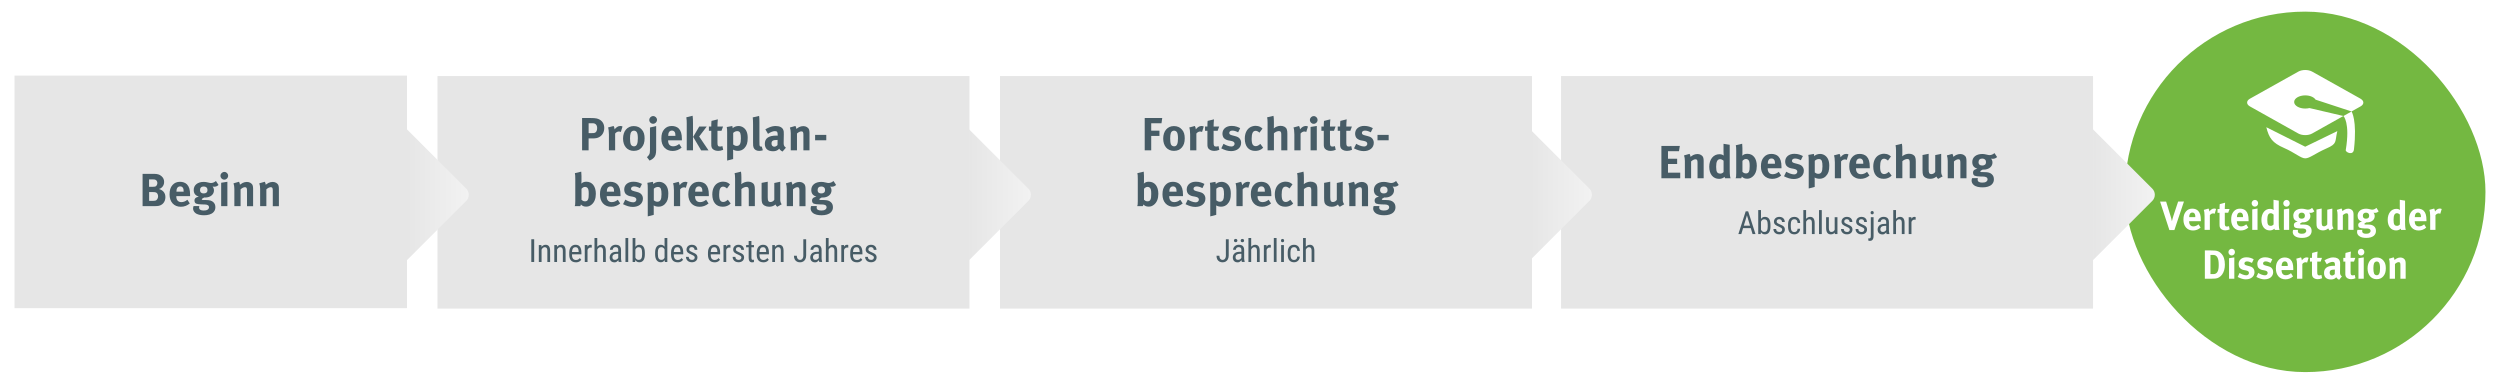
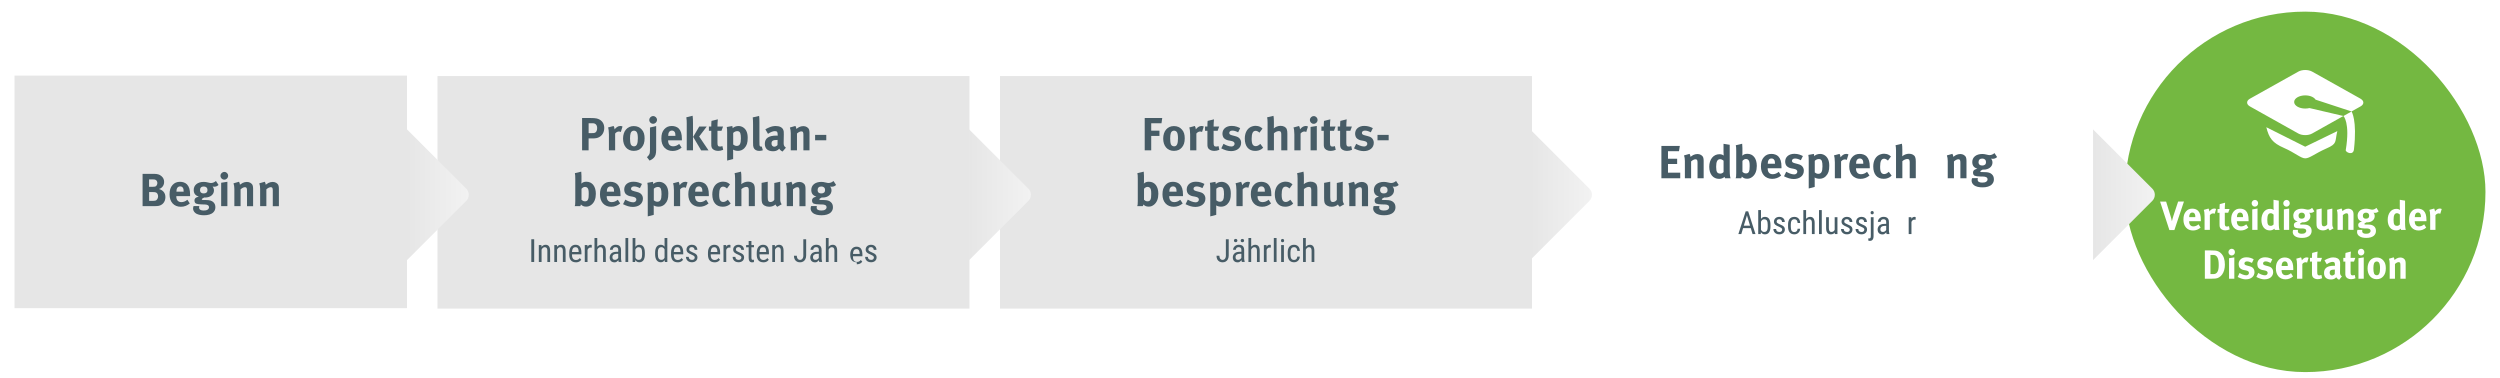
<svg xmlns="http://www.w3.org/2000/svg" xmlns:xlink="http://www.w3.org/1999/xlink" viewBox="0 0 860 130">
  <defs>
    <style>.cls-1{fill:none;}.cls-2{fill:url(#Unbenannter_Verlauf_8-3);filter:url(#drop-shadow-18);}.cls-3{fill:url(#Unbenannter_Verlauf_8-4);filter:url(#drop-shadow-19);}.cls-4{fill:url(#Unbenannter_Verlauf_8-2);filter:url(#drop-shadow-17);}.cls-5{fill:url(#Unbenannter_Verlauf_8);filter:url(#drop-shadow-16);}.cls-6{fill:#fff;}.cls-7{filter:url(#drop-shadow-1);}.cls-7,.cls-8,.cls-9,.cls-10{fill:#e6e6e6;}.cls-8{filter:url(#drop-shadow-3);}.cls-9{filter:url(#drop-shadow-2);}.cls-10{filter:url(#drop-shadow-4);}.cls-11{fill:#74b841;filter:url(#drop-shadow-5);}.cls-12{fill:#475c66;}</style>
    <filter id="drop-shadow-1" x="537" y="25" width="183" height="81.16" filterUnits="userSpaceOnUse">
      <feOffset dx="0" dy="1.16" />
      <feGaussianBlur result="blur" stdDeviation="0" />
      <feFlood flood-color="#000" flood-opacity=".2" />
      <feComposite in2="blur" operator="in" />
      <feComposite in="SourceGraphic" />
    </filter>
    <filter id="drop-shadow-2" x="344" y="25" width="183" height="81.16" filterUnits="userSpaceOnUse">
      <feOffset dx="0" dy="1.16" />
      <feGaussianBlur result="blur-2" stdDeviation="0" />
      <feFlood flood-color="#000" flood-opacity=".2" />
      <feComposite in2="blur-2" operator="in" />
      <feComposite in="SourceGraphic" />
    </filter>
    <filter id="drop-shadow-3" x="150.5" y="25" width="183" height="81.16" filterUnits="userSpaceOnUse">
      <feOffset dx="0" dy="1.16" />
      <feGaussianBlur result="blur-3" stdDeviation="0" />
      <feFlood flood-color="#000" flood-opacity=".2" />
      <feComposite in2="blur-3" operator="in" />
      <feComposite in="SourceGraphic" />
    </filter>
    <filter id="drop-shadow-4" x="5" y="25" width="135" height="81" filterUnits="userSpaceOnUse">
      <feOffset dx="0" dy="1" />
      <feGaussianBlur result="blur-4" stdDeviation="0" />
      <feFlood flood-color="#000" flood-opacity=".2" />
      <feComposite in2="blur-4" operator="in" />
      <feComposite in="SourceGraphic" />
    </filter>
    <filter id="drop-shadow-5" x="731" y="3" width="124" height="125" filterUnits="userSpaceOnUse">
      <feOffset dx="0" dy="1" />
      <feGaussianBlur result="blur-5" stdDeviation="0" />
      <feFlood flood-color="#000" flood-opacity=".2" />
      <feComposite in2="blur-5" operator="in" />
      <feComposite in="SourceGraphic" />
    </filter>
    <linearGradient id="Unbenannter_Verlauf_8" x1="140" y1="65" x2="161.26" y2="65" gradientUnits="userSpaceOnUse">
      <stop offset="0" stop-color="#e6e6e6" />
      <stop offset="1" stop-color="#f2f2f2" />
    </linearGradient>
    <filter id="drop-shadow-16" x="140" y="42.5" width="21.26" height="47" filterUnits="userSpaceOnUse">
      <feOffset dx="0" dy="2" />
      <feGaussianBlur result="blur-6" stdDeviation="0" />
      <feFlood flood-color="#000" flood-opacity=".2" />
      <feComposite in2="blur-6" operator="in" />
      <feComposite in="SourceGraphic" />
    </filter>
    <linearGradient id="Unbenannter_Verlauf_8-2" x1="333.37" x2="354.63" xlink:href="#Unbenannter_Verlauf_8" />
    <filter id="drop-shadow-17" x="333.37" y="42.5" width="21.26" height="47" filterUnits="userSpaceOnUse">
      <feOffset dx="0" dy="2" />
      <feGaussianBlur result="blur-7" stdDeviation="0" />
      <feFlood flood-color="#000" flood-opacity=".2" />
      <feComposite in2="blur-7" operator="in" />
      <feComposite in="SourceGraphic" />
    </filter>
    <linearGradient id="Unbenannter_Verlauf_8-3" x1="720" x2="741.26" xlink:href="#Unbenannter_Verlauf_8" />
    <filter id="drop-shadow-18" x="720" y="42.5" width="21.26" height="47" filterUnits="userSpaceOnUse">
      <feOffset dx="0" dy="2" />
      <feGaussianBlur result="blur-8" stdDeviation="0" />
      <feFlood flood-color="#000" flood-opacity=".2" />
      <feComposite in2="blur-8" operator="in" />
      <feComposite in="SourceGraphic" />
    </filter>
    <linearGradient id="Unbenannter_Verlauf_8-4" x1="526.37" x2="547.63" xlink:href="#Unbenannter_Verlauf_8" />
    <filter id="drop-shadow-19" x="526.37" y="42.5" width="21.26" height="47" filterUnits="userSpaceOnUse">
      <feOffset dx="0" dy="2" />
      <feGaussianBlur result="blur-9" stdDeviation="0" />
      <feFlood flood-color="#000" flood-opacity=".2" />
      <feComposite in2="blur-9" operator="in" />
      <feComposite in="SourceGraphic" />
    </filter>
  </defs>
  <g id="BG">
-     <rect class="cls-7" x="537" y="25" width="183" height="80" />
    <rect class="cls-9" x="344" y="25" width="183" height="80" />
    <rect class="cls-8" x="150.5" y="25" width="183" height="80" />
    <rect class="cls-10" x="5" y="25" width="135" height="80" />
    <rect class="cls-11" x="731" y="3" width="124" height="124" rx="62" ry="62" />
    <path class="cls-5" d="M140,42.5l20.38,20.38c1.17,1.17,1.17,3.07,0,4.24l-20.38,20.38v-45Z" />
    <path class="cls-4" d="M333.37,42.5l20.38,20.38c1.17,1.17,1.17,3.07,0,4.24l-20.38,20.38v-45Z" />
    <path class="cls-2" d="M720,42.5l20.38,20.38c1.17,1.17,1.17,3.07,0,4.24l-20.38,20.38v-45Z" />
    <path class="cls-3" d="M526.37,42.5l20.38,20.38c1.17,1.17,1.17,3.07,0,4.24l-20.38,20.38v-45Z" />
    <path class="cls-6" d="M779.61,43.75c.93,3.76,2.11,5.4,6.04,7.12,3.94,1.72,5.81,3.6,7.35,3.6s3.3-1.64,7.23-3.37c3.94-1.72,2.89-2.25,3.81-6l-11.05,5.37-13.4-6.72ZM812.02,33.95l-16.65-9.32c-1.3-.73-3.44-.73-4.74,0l-16.65,9.32c-1.3.73-1.3,1.93,0,2.66l16.65,9.32c1.3.73,3.44.73,4.74,0l10.76-6.03-11.67-2.73c-.45.11-.94.17-1.46.17-2.1,0-3.81-1.01-3.81-2.26s1.71-2.27,3.81-2.27c1.63,0,3.02.61,3.56,1.47l12.36,4.06,3.1-1.73c1.3-.73,1.3-1.92,0-2.65ZM806.94,51.62c-.13.77,2.57,2.04,2.82-.21,1.16-10.14-.83-13.06-.83-13.06l-2.79,1.56s2.37,2.25.8,11.71Z" />
  </g>
  <g id="Text_DE">
    <path class="cls-6" d="M747.99,79.15h-1.72l-3.21-9.81h2.08l1.56,5.07c.14.43.29.98.44,1.69.12-.6.37-1.42.54-1.95l1.6-4.82h2l-3.29,9.81Z" />
    <path class="cls-6" d="M753.06,76.08v.06c0,1.11.53,1.74,1.47,1.74.62,0,1.21-.24,1.77-.71l.71,1.12c-.8.67-1.64,1-2.62,1-2,0-3.29-1.46-3.29-3.71,0-1.29.26-2.14.87-2.84.57-.66,1.26-.97,2.19-.97.8,0,1.56.28,2.01.76.64.67.92,1.64.92,3.14v.43h-4.02ZM755.19,74.62c0-.53-.05-.81-.22-1.08-.18-.28-.43-.42-.8-.42-.69,0-1.09.56-1.09,1.55v.03h2.1v-.08Z" />
    <path class="cls-6" d="M761.84,73.55c-.18-.1-.33-.14-.53-.14-.41,0-.78.2-1.12.6v5.07h-1.82v-4.79c0-.97-.11-1.69-.26-2.1l1.63-.45c.16.29.26.62.29,1.02.39-.55.95-1.02,1.63-1.02.27,0,.39.03.68.15l-.5,1.65Z" />
    <path class="cls-6" d="M765.52,79.25c-.92,0-1.66-.42-1.88-1.05-.11-.31-.12-.45-.12-1.11v-3.89h-.69v-1.29h.69c0-.7,0-1.16.07-1.7l1.85-.48c-.07.66-.11,1.44-.11,2.17h1.63l-.46,1.29h-1.17v3.6c0,.91.16,1.15.79,1.15.16,0,.33-.04.65-.14l.23,1.12c-.53.22-1.01.32-1.48.32Z" />
    <path class="cls-6" d="M769.48,76.08v.06c0,1.11.53,1.74,1.47,1.74.62,0,1.21-.24,1.77-.71l.71,1.12c-.8.67-1.64,1-2.62,1-2,0-3.29-1.46-3.29-3.71,0-1.29.26-2.14.87-2.84.57-.66,1.26-.97,2.19-.97.8,0,1.56.28,2.01.76.64.67.92,1.64.92,3.14v.43h-4.02ZM771.61,74.62c0-.53-.05-.81-.22-1.08-.18-.28-.43-.42-.8-.42-.69,0-1.09.56-1.09,1.55v.03h2.1v-.08Z" />
    <path class="cls-6" d="M775.68,71.09c-.61,0-1.12-.52-1.12-1.16s.52-1.16,1.14-1.16,1.1.52,1.1,1.16-.5,1.16-1.13,1.16ZM774.77,79.08v-7.05l1.82-.29v7.34h-1.82Z" />
    <path class="cls-6" d="M782.52,79.08c-.05-.11-.08-.22-.11-.42-.45.41-.98.6-1.6.6-1.77,0-2.88-1.41-2.88-3.64s1.21-3.78,2.97-3.78c.5,0,.9.13,1.24.41-.03-.15-.05-.64-.05-1.06v-2.46l1.81.29v7.45c0,1.76.14,2.34.26,2.62h-1.63ZM782.11,73.8c-.34-.31-.67-.46-.99-.46-.82,0-1.17.7-1.17,2.3s.31,2.05,1.26,2.05c.34,0,.72-.24.9-.46v-3.42Z" />
    <path class="cls-6" d="M786.56,71.09c-.61,0-1.12-.52-1.12-1.16s.52-1.16,1.14-1.16,1.1.52,1.1,1.16-.5,1.16-1.13,1.16ZM785.65,79.08v-7.05l1.82-.29v7.34h-1.82Z" />
    <path class="cls-6" d="M794.83,73.22c-.18,0-.37-.03-.47-.04.27.34.41.7.41,1.18,0,1.23-1.09,2.13-2.57,2.13-.08,0-.14,0-.27-.01-.46.22-.72.39-.72.59,0,.1.11.17.3.17h.98c1.06.03,1.62.2,2.11.66.41.39.6.88.6,1.53,0,.6-.18,1.06-.56,1.49-.61.67-1.66.92-2.74.92-.99,0-2.01-.17-2.63-.77-.38-.36-.57-.78-.57-1.27,0-.39.1-.59.16-.73h1.68c-.07.17-.08.27-.08.46,0,.57.46.88,1.3.88.46,0,.86-.06,1.14-.24.27-.17.45-.43.45-.73,0-.64-.56-.84-1.28-.85h-.77c-.81-.03-1.34-.1-1.67-.24-.33-.13-.53-.45-.53-.94,0-.46.13-.9,1.28-1.21-1-.27-1.49-.92-1.49-1.99,0-1.47,1.15-2.42,2.93-2.42.39,0,.75.06,1.25.18.38.1.62.15.86.15.5,0,1.02-.22,1.44-.62l.76,1.19c-.39.38-.77.53-1.28.53ZM791.79,73.15c-.69,0-1.09.39-1.09,1.06,0,.73.44,1.02,1.07,1.02.72,0,1.12-.36,1.12-1.02s-.41-1.06-1.1-1.06Z" />
    <path class="cls-6" d="M801.44,79.27c-.23-.17-.42-.41-.54-.7-.45.45-1.1.69-1.83.69-.98,0-1.82-.48-2.05-1.16-.11-.32-.15-.7-.15-1.43v-4.59l1.79-.35v4.61c0,.64.05.98.15,1.18.1.2.37.34.64.34.45,0,.99-.34,1.13-.69v-5.04l1.74-.38v5.48c0,.48.15.97.42,1.3l-1.29.76Z" />
    <path class="cls-6" d="M807.81,79.08v-4.66c0-.81-.14-1.05-.61-1.05-.37,0-.84.25-1.26.64v5.07h-1.82v-5.2c0-.62-.08-1.2-.24-1.68l1.62-.48c.16.29.26.6.26.9.27-.2.5-.36.8-.53.37-.2.84-.31,1.25-.31.77,0,1.45.42,1.67,1.04.1.27.14.57.14,1.02v5.24h-1.79Z" />
    <path class="cls-6" d="M816.96,73.22c-.18,0-.37-.03-.47-.04.27.34.41.7.41,1.18,0,1.23-1.09,2.13-2.57,2.13-.08,0-.13,0-.27-.01-.46.22-.72.39-.72.59,0,.1.11.17.3.17h.98c1.06.03,1.62.2,2.11.66.41.39.6.88.6,1.53,0,.6-.18,1.06-.56,1.49-.61.67-1.66.92-2.74.92-.99,0-2.01-.17-2.63-.77-.38-.36-.57-.78-.57-1.27,0-.39.09-.59.16-.73h1.68c-.07.17-.08.27-.08.46,0,.57.46.88,1.3.88.46,0,.86-.06,1.14-.24.27-.17.45-.43.45-.73,0-.64-.56-.84-1.28-.85h-.77c-.82-.03-1.35-.1-1.67-.24-.33-.13-.53-.45-.53-.94,0-.46.14-.9,1.28-1.21-1.01-.27-1.49-.92-1.49-1.99,0-1.47,1.15-2.42,2.93-2.42.39,0,.75.06,1.25.18.38.1.62.15.86.15.5,0,1.02-.22,1.44-.62l.76,1.19c-.39.38-.77.53-1.28.53ZM813.91,73.15c-.69,0-1.09.39-1.09,1.06,0,.73.43,1.02,1.07,1.02.72,0,1.11-.36,1.11-1.02s-.41-1.06-1.1-1.06Z" />
    <path class="cls-6" d="M825.96,79.08c-.05-.11-.08-.22-.11-.42-.45.41-.98.6-1.6.6-1.77,0-2.88-1.41-2.88-3.64s1.21-3.78,2.97-3.78c.5,0,.9.13,1.24.41-.03-.15-.05-.64-.05-1.06v-2.46l1.81.29v7.45c0,1.76.14,2.34.26,2.62h-1.63ZM825.55,73.8c-.34-.31-.67-.46-.99-.46-.82,0-1.17.7-1.17,2.3s.31,2.05,1.26,2.05c.34,0,.72-.24.9-.46v-3.42Z" />
    <path class="cls-6" d="M830.67,76.08v.06c0,1.11.53,1.74,1.47,1.74.62,0,1.21-.24,1.77-.71l.71,1.12c-.8.67-1.64,1-2.62,1-2,0-3.29-1.46-3.29-3.71,0-1.29.26-2.14.87-2.84.57-.66,1.26-.97,2.19-.97.8,0,1.56.28,2.01.76.64.67.92,1.64.92,3.14v.43h-4.02ZM832.8,74.62c0-.53-.05-.81-.22-1.08-.18-.28-.44-.42-.8-.42-.69,0-1.09.56-1.09,1.55v.03h2.11v-.08Z" />
    <path class="cls-6" d="M839.45,73.55c-.18-.1-.33-.14-.53-.14-.41,0-.78.2-1.12.6v5.07h-1.82v-4.79c0-.97-.11-1.69-.26-2.1l1.63-.45c.16.29.26.62.29,1.02.39-.55.95-1.02,1.63-1.02.27,0,.39.03.68.15l-.5,1.65Z" />
    <path class="cls-6" d="M764.41,94.42c-.57.8-1.41,1.33-2.29,1.4-.35.03-.8.06-1.36.06h-2.29v-9.74h1.9c.54,0,1.26.03,1.64.06.8.07,1.49.38,2.06.97.87.88,1.29,2.13,1.29,3.88,0,1.33-.31,2.49-.95,3.38ZM762.76,88.5c-.31-.53-.75-.81-1.49-.81h-.87v6.6h1.02c1.25,0,1.82-1,1.82-3.05,0-1.13-.09-2.09-.47-2.73Z" />
    <path class="cls-6" d="M767.7,87.89c-.61,0-1.12-.52-1.12-1.16s.52-1.16,1.14-1.16,1.1.52,1.1,1.16-.5,1.16-1.13,1.16ZM766.79,95.88v-7.05l1.82-.29v7.34h-1.82Z" />
    <path class="cls-6" d="M772.57,96.1c-.86,0-1.79-.28-2.81-.83l.65-1.37c.56.35,1.52.81,2.31.81.52,0,.92-.35.92-.81,0-.49-.34-.74-1.07-.88l-.81-.15c-.46-.08-1.03-.42-1.28-.73-.24-.31-.39-.83-.39-1.29,0-1.4,1.07-2.34,2.69-2.34,1.12,0,1.85.35,2.49.67l-.6,1.26c-.69-.36-1.2-.52-1.71-.52s-.88.28-.88.7c0,.36.23.56.87.73l.84.22c.86.22,1.14.49,1.38.81.26.34.38.74.38,1.22,0,1.49-1.2,2.49-2.97,2.49Z" />
    <path class="cls-6" d="M779,96.1c-.86,0-1.79-.28-2.81-.83l.65-1.37c.56.35,1.52.81,2.31.81.52,0,.92-.35.92-.81,0-.49-.34-.74-1.07-.88l-.82-.15c-.46-.08-1.03-.42-1.28-.73-.24-.31-.39-.83-.39-1.29,0-1.4,1.07-2.34,2.69-2.34,1.11,0,1.85.35,2.48.67l-.6,1.26c-.69-.36-1.19-.52-1.71-.52s-.88.28-.88.7c0,.36.23.56.87.73l.84.22c.86.22,1.14.49,1.39.81.26.34.38.74.38,1.22,0,1.49-1.2,2.49-2.97,2.49Z" />
    <path class="cls-6" d="M784.86,92.88v.06c0,1.11.53,1.74,1.47,1.74.62,0,1.21-.24,1.77-.71l.71,1.12c-.8.67-1.64,1-2.62,1-2,0-3.29-1.46-3.29-3.71,0-1.29.26-2.14.87-2.84.57-.66,1.26-.97,2.19-.97.8,0,1.56.28,2.01.76.64.67.92,1.64.92,3.14v.43h-4.02ZM786.99,91.42c0-.53-.05-.81-.22-1.08-.18-.28-.43-.42-.8-.42-.69,0-1.09.56-1.09,1.55v.03h2.1v-.08Z" />
    <path class="cls-6" d="M793.64,90.35c-.18-.1-.33-.14-.53-.14-.41,0-.77.2-1.11.6v5.07h-1.82v-4.79c0-.97-.11-1.69-.26-2.1l1.63-.45c.16.29.26.62.29,1.02.39-.55.95-1.02,1.63-1.02.27,0,.39.03.68.15l-.5,1.65Z" />
    <path class="cls-6" d="M797.32,96.05c-.92,0-1.66-.42-1.88-1.05-.11-.31-.12-.45-.12-1.11v-3.89h-.69v-1.29h.69c0-.7,0-1.16.07-1.7l1.85-.48c-.07.66-.11,1.44-.11,2.17h1.63l-.46,1.29h-1.17v3.6c0,.91.16,1.15.79,1.15.16,0,.33-.04.65-.14l.23,1.12c-.53.22-1.01.32-1.48.32Z" />
    <path class="cls-6" d="M804.66,96.24c-.42-.18-.8-.5-.98-.87-.13.14-.29.28-.42.38-.34.25-.83.39-1.4.39-1.55,0-2.39-.81-2.39-2.24,0-1.68,1.13-2.47,3.34-2.47.14,0,.26,0,.41.01v-.29c0-.8-.15-1.06-.81-1.06-.58,0-1.26.29-2.01.81l-.78-1.34c.37-.24.64-.38,1.13-.59.68-.29,1.26-.42,1.9-.42,1.17,0,1.97.45,2.24,1.25.1.29.14.52.12,1.29l-.04,2.41c-.01.78.04,1.12.65,1.6l-.96,1.15ZM803.11,92.74c-1.26,0-1.7.24-1.7,1.09,0,.56.34.94.8.94.34,0,.68-.18.95-.49l.03-1.54h-.08Z" />
    <path class="cls-6" d="M808.79,96.05c-.92,0-1.66-.42-1.88-1.05-.11-.31-.12-.45-.12-1.11v-3.89h-.69v-1.29h.69c0-.7,0-1.16.07-1.7l1.85-.48c-.07.66-.11,1.44-.11,2.17h1.63l-.46,1.29h-1.17v3.6c0,.91.16,1.15.79,1.15.16,0,.33-.04.65-.14l.23,1.12c-.53.22-1.01.32-1.48.32Z" />
    <path class="cls-6" d="M812.22,87.89c-.61,0-1.12-.52-1.12-1.16s.52-1.16,1.14-1.16,1.1.52,1.1,1.16-.5,1.16-1.13,1.16ZM811.31,95.88v-7.05l1.82-.29v7.34h-1.82Z" />
    <path class="cls-6" d="M819.85,95.04c-.53.62-1.22,1-2.29,1-1.89,0-3.12-1.46-3.12-3.71s1.25-3.75,3.12-3.75c.99,0,1.76.35,2.36,1.08.56.67.8,1.46.8,2.62,0,1.23-.27,2.07-.87,2.77ZM818.37,90.33c-.18-.24-.46-.38-.79-.38-.43,0-.79.28-.94.73-.12.38-.19.88-.19,1.6,0,.83.08,1.44.23,1.81.16.39.57.59.92.59.79,0,1.13-.73,1.13-2.42,0-.97-.12-1.6-.37-1.92Z" />
    <path class="cls-6" d="M825.74,95.88v-4.66c0-.81-.14-1.05-.61-1.05-.37,0-.84.25-1.26.64v5.07h-1.82v-5.2c0-.62-.08-1.2-.24-1.68l1.62-.48c.16.29.26.6.26.9.27-.2.5-.36.8-.53.37-.2.84-.31,1.25-.31.77,0,1.45.42,1.67,1.04.1.27.14.57.14,1.02v5.24h-1.79Z" />
    <rect class="cls-1" x="22" y="34.5" width="101" height="61" />
    <path class="cls-12" d="M53.98,70.89c-.35.02-.82.03-1.42.03h-3.51v-11.12h3.76c1.36,0,2.06.21,2.74.8.62.54.91,1.18.91,1.98,0,.75-.26,1.39-.75,1.86-.32.3-.51.42-1.02.58,1.38.4,2.21,1.34,2.21,2.8,0,1.54-.96,2.98-2.91,3.07ZM53.49,61.85c-.19-.08-.43-.14-.93-.14h-1.28v2.54h1.31c.53,0,.77-.05.96-.14.3-.16.58-.69.58-1.14s-.24-.96-.64-1.12ZM53.55,66.18c-.27-.08-.45-.1-.86-.1h-1.39v3.01h1.46c.46,0,.8-.06,1.04-.26.34-.26.58-.77.58-1.3,0-.64-.32-1.22-.82-1.36Z" />
    <path class="cls-12" d="M60.65,67.49v.06c0,1.26.62,1.98,1.73,1.98.74,0,1.42-.27,2.08-.82l.83,1.28c-.94.77-1.94,1.14-3.09,1.14-2.35,0-3.87-1.66-3.87-4.24,0-1.47.3-2.45,1.02-3.25.67-.75,1.49-1.1,2.58-1.1.94,0,1.84.32,2.37.86.75.77,1.09,1.87,1.09,3.58v.5h-4.74ZM63.17,65.83c0-.61-.06-.93-.26-1.23-.21-.32-.51-.48-.94-.48-.82,0-1.28.64-1.28,1.78v.03h2.48v-.1Z" />
    <path class="cls-12" d="M73.68,64.23c-.21,0-.43-.03-.56-.05.32.38.48.8.48,1.34,0,1.41-1.28,2.43-3.02,2.43-.1,0-.16,0-.32-.02-.54.26-.85.45-.85.67,0,.11.13.19.35.19l1.15.02c1.25.02,1.9.21,2.48.74.48.45.7,1.01.7,1.74,0,.69-.21,1.22-.66,1.7-.72.77-1.95,1.06-3.23,1.06-1.17,0-2.37-.19-3.11-.88-.45-.42-.67-.9-.67-1.46,0-.45.11-.67.19-.83h1.98c-.08.19-.1.3-.1.53,0,.66.54,1.01,1.54,1.01.54,0,1.01-.06,1.34-.27.32-.19.53-.5.53-.83,0-.74-.66-.96-1.5-.98l-.91-.02c-.96-.02-1.58-.1-1.97-.26-.38-.14-.62-.51-.62-1.07,0-.53.16-1.02,1.5-1.38-1.18-.3-1.76-1.06-1.76-2.27,0-1.68,1.36-2.77,3.46-2.77.46,0,.88.06,1.47.21.45.11.74.18,1.01.18.59,0,1.2-.26,1.7-.7l.9,1.36c-.46.43-.91.61-1.5.61ZM70.09,64.15c-.82,0-1.28.45-1.28,1.22,0,.83.51,1.17,1.26,1.17.85,0,1.31-.42,1.31-1.17s-.48-1.22-1.3-1.22Z" />
    <path class="cls-12" d="M77.15,61.8c-.72,0-1.31-.59-1.31-1.33s.61-1.33,1.34-1.33,1.3.59,1.3,1.33-.59,1.33-1.33,1.33ZM76.08,70.92v-8.05l2.14-.34v8.39h-2.14Z" />
    <path class="cls-12" d="M84.97,70.92v-5.33c0-.93-.16-1.2-.72-1.2-.43,0-.99.29-1.49.74v5.79h-2.14v-5.94c0-.7-.1-1.38-.29-1.92l1.9-.54c.19.34.3.69.3,1.02.32-.22.59-.42.94-.61.43-.22.99-.35,1.47-.35.91,0,1.71.48,1.97,1.18.11.3.16.66.16,1.17v5.99h-2.11Z" />
    <path class="cls-12" d="M93.84,70.92v-5.33c0-.93-.16-1.2-.72-1.2-.43,0-.99.29-1.49.74v5.79h-2.14v-5.94c0-.7-.1-1.38-.29-1.92l1.9-.54c.19.34.3.69.3,1.02.32-.22.59-.42.94-.61.43-.22.99-.35,1.47-.35.91,0,1.71.48,1.97,1.18.11.3.16.66.16,1.17v5.99h-2.11Z" />
    <rect class="cls-1" x="547" y="34.5" width="163" height="61" />
    <path class="cls-12" d="M571.52,61.32v-11.12h6.34l-.29,1.82h-3.78v2.58h3.15v1.82h-3.15v2.98h4.21v1.92h-6.48Z" />
    <path class="cls-12" d="M583.95,61.32v-5.33c0-.93-.16-1.2-.72-1.2-.43,0-.99.29-1.49.74v5.79h-2.14v-5.94c0-.7-.1-1.38-.29-1.92l1.91-.54c.19.34.3.69.3,1.02.32-.22.59-.42.94-.61.43-.22.99-.35,1.47-.35.91,0,1.71.48,1.97,1.18.11.3.16.66.16,1.17v5.99h-2.11Z" />
    <path class="cls-12" d="M593.39,61.32c-.06-.13-.1-.26-.13-.48-.53.46-1.15.69-1.89.69-2.08,0-3.39-1.62-3.39-4.16s1.42-4.32,3.51-4.32c.59,0,1.06.14,1.46.46-.03-.18-.06-.74-.06-1.22v-2.82l2.13.34v8.52c0,2.02.16,2.67.3,2.99h-1.92ZM592.91,55.29c-.4-.35-.78-.53-1.17-.53-.96,0-1.38.8-1.38,2.62s.37,2.34,1.49,2.34c.4,0,.85-.27,1.06-.53v-3.91Z" />
    <path class="cls-12" d="M602.8,60.84c-.56.45-1.12.64-1.79.64-.8,0-1.36-.24-1.82-.75-.06.29-.08.37-.22.59h-1.92c.16-.37.21-.61.21-1.75v-7.59c0-1.01-.03-1.55-.14-2.02l2.19-.51c.06.56.08.9.08,1.46v1.94c0,.24-.02.59-.05.72.42-.45.99-.66,1.75-.66,2,0,3.25,1.6,3.25,4.16,0,1.67-.51,2.96-1.52,3.76ZM601.79,55.73c-.16-.71-.61-1.04-1.17-1.04s-.94.35-1.22.66v3.78c.29.26.62.53,1.2.53.53,0,.87-.21,1.04-.64.19-.45.24-.88.24-1.89,0-.74-.02-1.04-.1-1.39Z" />
    <path class="cls-12" d="M608.08,57.89v.06c0,1.26.62,1.98,1.73,1.98.74,0,1.42-.27,2.08-.82l.83,1.28c-.94.77-1.94,1.14-3.09,1.14-2.35,0-3.87-1.66-3.87-4.24,0-1.47.3-2.45,1.03-3.25.67-.75,1.49-1.1,2.58-1.1.95,0,1.84.32,2.37.86.75.77,1.09,1.87,1.09,3.58v.5h-4.74ZM610.59,56.23c0-.61-.06-.93-.26-1.23-.21-.32-.51-.48-.94-.48-.82,0-1.28.64-1.28,1.78v.03h2.48v-.1Z" />
    <path class="cls-12" d="M617.01,61.58c-1.01,0-2.11-.32-3.31-.94l.77-1.57c.66.4,1.79.93,2.72.93.61,0,1.09-.4,1.09-.93,0-.56-.4-.85-1.26-1.01l-.96-.18c-.54-.1-1.22-.48-1.5-.83-.29-.35-.46-.94-.46-1.47,0-1.6,1.27-2.67,3.17-2.67,1.31,0,2.18.4,2.93.77l-.71,1.44c-.82-.42-1.41-.59-2.02-.59s-1.04.32-1.04.8c0,.42.27.64,1.02.83l.99.26c1.01.26,1.34.56,1.63.93.3.38.45.85.45,1.39,0,1.7-1.41,2.85-3.51,2.85Z" />
    <path class="cls-12" d="M628.13,60.57c-.56.59-1.3.93-2.19.93-.64,0-1.25-.16-1.71-.43.03.19.03.43.03.67v2.56l-2.06.54v-9.48c0-1.07-.02-1.38-.13-2.07l1.9-.34c.08.29.13.51.14.77.37-.45,1.18-.77,2.02-.77.58,0,1.17.19,1.62.5.88.59,1.52,1.65,1.52,3.54,0,1.76-.29,2.66-1.14,3.57ZM626.72,55.4c-.16-.45-.5-.69-1.02-.69s-1.04.22-1.42.62v3.99c.29.24.75.48,1.18.48,1.06,0,1.47-.72,1.47-2.59,0-.79-.06-1.41-.21-1.81Z" />
    <path class="cls-12" d="M635.26,55c-.21-.11-.38-.16-.62-.16-.48,0-.91.22-1.31.69v5.79h-2.14v-5.47c0-1.1-.13-1.94-.3-2.4l1.92-.51c.19.34.3.7.34,1.17.46-.62,1.12-1.17,1.92-1.17.32,0,.46.03.8.18l-.59,1.89Z" />
    <path class="cls-12" d="M638.46,57.89v.06c0,1.26.62,1.98,1.73,1.98.74,0,1.42-.27,2.08-.82l.83,1.28c-.95.77-1.94,1.14-3.09,1.14-2.35,0-3.87-1.66-3.87-4.24,0-1.47.3-2.45,1.02-3.25.67-.75,1.49-1.1,2.58-1.1.94,0,1.84.32,2.37.86.75.77,1.09,1.87,1.09,3.58v.5h-4.74ZM640.97,56.23c0-.61-.06-.93-.26-1.23-.21-.32-.51-.48-.95-.48-.82,0-1.28.64-1.28,1.78v.03h2.48v-.1Z" />
    <path class="cls-12" d="M649.97,61c-.58.34-1.22.51-2,.51-2.26,0-3.57-1.57-3.57-4.23,0-1.89.72-3.14,1.68-3.79.54-.37,1.35-.61,2.03-.61.54,0,1.14.13,1.58.37.3.16.45.27.8.58l-1.04,1.41c-.43-.4-.9-.64-1.3-.64-.96,0-1.39.83-1.39,2.75,0,1.07.14,1.71.42,2.07.22.29.59.46.96.46.5,0,.94-.21,1.47-.67l.13-.11.98,1.3c-.32.32-.46.43-.75.61Z" />
    <path class="cls-12" d="M656.94,61.32v-5.51c0-.82-.22-1.12-.83-1.12-.53,0-1.22.32-1.7.75v5.87h-2.18v-9.48c0-.77-.06-1.54-.16-1.87l2.19-.51c.1.45.14,1.22.14,2v1.63c0,.26-.03.59-.03.69.56-.53,1.49-.88,2.32-.88,1.04,0,1.87.45,2.13,1.17.16.46.21.74.21,1.52v5.73h-2.1Z" />
-     <path class="cls-12" d="M666.75,61.54c-.27-.19-.5-.46-.64-.8-.53.51-1.3.78-2.16.78-1.15,0-2.14-.54-2.42-1.33-.13-.37-.18-.8-.18-1.63v-5.25l2.11-.4v5.27c0,.74.06,1.12.18,1.34.11.22.43.38.75.38.53,0,1.17-.38,1.33-.79v-5.76l2.05-.43v6.26c0,.54.18,1.1.5,1.49l-1.52.86Z" />
    <path class="cls-12" d="M674.37,61.32v-5.33c0-.93-.16-1.2-.72-1.2-.43,0-.99.29-1.49.74v5.79h-2.14v-5.94c0-.7-.1-1.38-.29-1.92l1.9-.54c.19.34.3.69.3,1.02.32-.22.59-.42.94-.61.43-.22.99-.35,1.47-.35.91,0,1.71.48,1.97,1.18.11.3.16.66.16,1.17v5.99h-2.11Z" />
    <path class="cls-12" d="M685.49,54.63c-.21,0-.43-.03-.56-.05.32.38.48.8.48,1.34,0,1.41-1.28,2.43-3.02,2.43-.1,0-.16,0-.32-.02-.54.26-.85.45-.85.67,0,.11.13.19.35.19l1.15.02c1.25.02,1.91.21,2.48.74.48.45.7,1.01.7,1.74,0,.69-.21,1.22-.66,1.7-.72.77-1.95,1.06-3.23,1.06-1.17,0-2.37-.19-3.11-.88-.45-.42-.67-.9-.67-1.46,0-.45.11-.67.19-.83h1.99c-.08.19-.1.3-.1.53,0,.66.54,1.01,1.54,1.01.54,0,1.01-.06,1.34-.27.32-.19.53-.5.53-.83,0-.74-.66-.96-1.5-.98l-.91-.02c-.96-.02-1.58-.1-1.97-.26-.38-.14-.62-.51-.62-1.07,0-.53.16-1.02,1.5-1.38-1.18-.3-1.76-1.06-1.76-2.27,0-1.68,1.36-2.77,3.46-2.77.46,0,.88.06,1.47.21.45.11.74.18,1.01.18.59,0,1.2-.26,1.7-.7l.9,1.36c-.46.43-.91.61-1.51.61ZM681.9,54.55c-.82,0-1.28.45-1.28,1.22,0,.83.51,1.17,1.26,1.17.85,0,1.31-.42,1.31-1.17s-.48-1.22-1.3-1.22Z" />
    <path class="cls-12" d="M601.15,73.39l-2.14,7.13h-1.01l2.52-7.82h.63v.69ZM602.88,77.63v.85h-3.77v-.85h3.77ZM602.88,80.52l-2.14-7.13v-.69s.63,0,.63,0l2.52,7.82h-1.01Z" />
    <path class="cls-12" d="M604.83,72.27h.95v7.12l-.08,1.13h-.87v-8.25ZM609.04,77.35v.54c0,.46-.04.86-.13,1.2-.08.34-.21.63-.37.85-.16.23-.37.4-.6.51-.24.11-.51.17-.81.17s-.56-.06-.78-.18c-.22-.12-.4-.3-.55-.53-.15-.23-.26-.51-.35-.83-.08-.33-.14-.69-.17-1.1v-.72c.03-.41.09-.78.17-1.11.08-.33.2-.61.34-.84.15-.23.33-.41.55-.53s.48-.18.78-.18.58.05.82.16c.24.11.44.27.6.5.16.22.29.51.37.85.08.35.13.76.13,1.24ZM608.09,77.89v-.54c0-.32-.02-.6-.06-.84-.04-.24-.11-.44-.2-.6s-.22-.28-.37-.35c-.15-.08-.35-.12-.58-.12-.19,0-.36.04-.51.12s-.27.19-.37.32c-.1.13-.19.29-.26.46-.07.17-.12.35-.15.53v1.53c.05.23.12.46.22.67s.24.39.42.52c.18.14.39.2.66.2.22,0,.4-.04.56-.11s.28-.19.37-.35c.1-.16.17-.35.21-.59s.07-.52.07-.84Z" />
    <path class="cls-12" d="M613.08,79.03c0-.15-.04-.28-.11-.39-.07-.11-.19-.22-.35-.32-.16-.1-.38-.21-.66-.33-.27-.11-.51-.22-.72-.33-.21-.11-.39-.23-.54-.36s-.26-.28-.34-.45c-.08-.17-.12-.37-.12-.6s.04-.45.13-.65c.09-.2.21-.37.37-.52s.35-.27.58-.35.48-.13.76-.13c.4,0,.74.08,1.02.23.28.15.49.36.64.63.15.27.22.57.22.9h-.95c0-.16-.04-.31-.11-.46-.07-.14-.18-.26-.32-.35-.14-.09-.31-.14-.51-.14s-.38.04-.52.11c-.13.08-.23.17-.29.29s-.09.25-.09.39c0,.11.01.2.04.28.03.08.08.15.16.21.08.07.18.13.31.2.13.07.3.15.5.24.39.15.73.31.99.47.27.16.47.34.61.55.14.21.21.47.21.79,0,.25-.04.48-.14.69s-.22.38-.39.53-.37.26-.6.34-.5.12-.79.12c-.44,0-.81-.09-1.11-.26-.3-.17-.53-.4-.69-.68-.15-.28-.23-.58-.23-.91h.95c.01.27.07.48.18.63.11.15.25.25.41.31.16.06.32.09.48.09.21,0,.39-.03.53-.09s.25-.15.33-.27c.07-.12.11-.26.11-.41Z" />
    <path class="cls-12" d="M617.29,79.82c.19,0,.36-.04.52-.12.15-.08.28-.2.38-.37.1-.17.16-.38.17-.65h.89c-.01.39-.11.73-.29,1.02-.18.29-.42.52-.71.68-.29.16-.61.24-.96.24-.38,0-.7-.06-.98-.18-.28-.12-.51-.3-.69-.53-.18-.23-.32-.51-.4-.84-.09-.33-.13-.71-.13-1.13v-.66c0-.42.04-.8.13-1.13.09-.33.22-.61.4-.84.18-.23.41-.41.69-.53.28-.12.61-.18.98-.18.39,0,.74.08,1.02.25.29.17.51.41.68.72.16.31.25.69.27,1.14h-.89c-.01-.29-.07-.53-.16-.72s-.21-.33-.37-.43-.34-.14-.55-.14c-.25,0-.46.04-.62.13-.16.09-.29.21-.38.38-.09.16-.16.36-.2.59-.04.23-.06.49-.06.77v.66c0,.28.02.54.06.77.04.23.1.43.19.59.09.17.22.29.38.38.17.09.37.13.62.13Z" />
    <path class="cls-12" d="M621.3,72.27v8.25h-.95v-8.25h.95ZM621.07,77.39l-.39-.02c0-.4.04-.76.14-1.1.1-.34.23-.63.41-.88.18-.25.39-.45.64-.58s.52-.21.82-.21c.24,0,.45.04.64.12s.36.2.49.37c.14.17.24.39.31.65.07.27.11.59.11.97v3.81h-.95v-3.82c0-.3-.03-.55-.1-.73-.07-.18-.17-.32-.3-.4-.13-.08-.3-.13-.51-.13-.19,0-.36.05-.52.16-.16.1-.3.25-.42.43-.12.18-.21.39-.28.63s-.1.48-.1.74Z" />
    <path class="cls-12" d="M626.69,72.27v8.25h-.95v-8.25h.95Z" />
    <path class="cls-12" d="M631.31,77.95h.38c0,.38-.03.73-.1,1.06-.07.33-.17.61-.32.85-.15.24-.34.43-.59.56-.24.13-.54.2-.9.2-.24,0-.46-.04-.65-.12-.2-.08-.36-.21-.5-.38s-.25-.4-.33-.67c-.08-.28-.12-.61-.12-.99v-3.75h.95v3.76c0,.26.02.48.07.65.05.17.11.3.19.4s.17.17.26.21c.1.04.2.06.3.06.34,0,.6-.08.81-.24s.34-.38.43-.66c.09-.28.13-.59.13-.93ZM631.13,79.18v-4.47h.95v5.81h-.9l-.05-1.34Z" />
    <path class="cls-12" d="M636.33,79.03c0-.15-.04-.28-.11-.39-.07-.11-.19-.22-.35-.32-.16-.1-.38-.21-.66-.33-.27-.11-.51-.22-.72-.33s-.39-.23-.54-.36c-.15-.13-.26-.28-.34-.45-.08-.17-.12-.37-.12-.6s.04-.45.13-.65c.09-.2.21-.37.37-.52.16-.15.36-.27.58-.35.23-.08.48-.13.76-.13.4,0,.74.08,1.02.23.28.15.49.36.64.63.15.27.22.57.22.9h-.95c0-.16-.04-.31-.11-.46-.07-.14-.18-.26-.32-.35-.14-.09-.31-.14-.51-.14s-.38.04-.52.11c-.13.08-.23.17-.29.29-.06.12-.09.25-.09.39,0,.11.01.2.05.28.03.08.08.15.16.21s.18.13.31.2c.13.07.3.15.5.24.39.15.73.31.99.47s.47.34.61.55c.14.21.21.47.21.79,0,.25-.05.48-.14.69-.09.21-.22.38-.39.53-.17.15-.37.26-.6.34s-.5.12-.79.12c-.44,0-.81-.09-1.11-.26s-.53-.4-.69-.68c-.16-.28-.23-.58-.23-.91h.95c.01.27.07.48.19.63.11.15.25.25.41.31s.32.09.48.09c.21,0,.39-.03.53-.09.14-.06.25-.15.33-.27s.11-.26.11-.41Z" />
    <path class="cls-12" d="M641.34,79.03c0-.15-.04-.28-.11-.39-.07-.11-.19-.22-.35-.32-.16-.1-.38-.21-.66-.33-.27-.11-.51-.22-.72-.33-.21-.11-.39-.23-.54-.36-.15-.13-.26-.28-.33-.45s-.12-.37-.12-.6.04-.45.13-.65c.09-.2.21-.37.37-.52.16-.15.35-.27.58-.35.22-.08.48-.13.76-.13.4,0,.74.08,1.01.23.28.15.49.36.64.63s.22.57.22.9h-.95c0-.16-.04-.31-.11-.46-.07-.14-.18-.26-.32-.35-.14-.09-.31-.14-.51-.14-.21,0-.38.04-.52.11-.13.08-.23.17-.29.29-.06.12-.09.25-.09.39,0,.11.02.2.05.28s.08.15.16.21.18.13.31.2c.13.07.3.15.5.24.39.15.72.31.99.47s.47.34.61.55c.14.21.21.47.21.79,0,.25-.04.48-.14.69-.09.21-.22.38-.39.53-.17.15-.37.26-.6.34-.24.08-.5.12-.79.12-.44,0-.81-.09-1.11-.26-.3-.17-.53-.4-.69-.68-.16-.28-.23-.58-.23-.91h.95c0,.27.07.48.18.63.11.15.25.25.41.31s.32.09.48.09c.21,0,.39-.03.53-.09.14-.06.25-.15.32-.27.07-.12.11-.26.11-.41Z" />
    <path class="cls-12" d="M643.56,74.71h.95v6.5c0,.35-.04.65-.14.9-.09.25-.23.43-.42.56-.19.13-.43.19-.72.19-.08,0-.17,0-.27-.03-.1-.02-.19-.04-.26-.06v-.8c.06.01.13.03.2.04s.13.01.18.01c.1,0,.19-.03.26-.08.07-.05.13-.14.16-.26.04-.12.06-.28.06-.47v-6.5ZM643.48,73.17c0-.16.05-.3.14-.41.09-.11.22-.17.4-.17s.31.06.41.17c.09.11.14.25.14.41s-.05.29-.14.4c-.09.11-.23.16-.41.16s-.31-.05-.4-.16c-.09-.11-.14-.24-.14-.4Z" />
    <path class="cls-12" d="M649,77v.7s-.65,0-.65,0c-.22,0-.43.03-.62.08-.18.05-.34.12-.47.22s-.23.21-.3.35c-.07.14-.11.3-.11.48,0,.23.03.42.1.56s.16.24.29.3.29.09.49.09c.24,0,.45-.05.63-.17.18-.11.32-.25.43-.4.1-.16.15-.3.14-.44l.21.45c-.01.14-.06.29-.14.45-.08.16-.18.32-.32.47-.14.15-.3.27-.48.37-.19.09-.39.14-.62.14-.34,0-.63-.06-.88-.19-.25-.13-.45-.32-.59-.57s-.21-.56-.21-.93c0-.28.05-.54.15-.77s.24-.44.43-.62.43-.31.72-.41c.29-.1.62-.14,1-.14h.81ZM648.85,79.53v-3.15c0-.23-.04-.41-.11-.55-.07-.14-.17-.24-.31-.31-.14-.06-.31-.1-.52-.1s-.37.04-.52.12c-.14.08-.26.19-.33.33-.08.14-.12.29-.12.45h-.95c0-.21.04-.41.14-.62.09-.2.22-.39.39-.56.17-.17.38-.3.62-.4.24-.1.51-.15.81-.15.36,0,.68.06.95.17s.49.3.65.57c.16.26.24.61.24,1.04v2.87c0,.19.01.4.04.62.03.22.07.41.13.56v.09h-.98c-.05-.11-.08-.27-.11-.46-.02-.19-.04-.37-.04-.54Z" />
-     <path class="cls-12" d="M652.23,72.27v8.25h-.95v-8.25h.95ZM652,77.39l-.39-.02c0-.4.04-.76.14-1.1.09-.34.23-.63.41-.88.18-.25.39-.45.64-.58.25-.14.52-.21.82-.21.24,0,.45.04.64.12s.36.2.49.37.24.39.31.65.11.59.11.97v3.81h-.95v-3.82c0-.3-.03-.55-.1-.73s-.17-.32-.3-.4c-.13-.08-.3-.13-.51-.13-.19,0-.36.05-.52.16-.16.1-.3.25-.42.43-.12.18-.21.39-.28.63-.07.23-.1.48-.1.74Z" />
    <path class="cls-12" d="M657.54,75.62v4.9h-.95v-5.81h.92l.03.91ZM658.98,74.68v.92c-.07-.02-.14-.03-.21-.04-.06,0-.14,0-.22,0-.18,0-.34.04-.47.11-.13.07-.25.17-.35.3-.1.13-.17.28-.23.46-.06.18-.1.37-.12.58l-.25.16c0-.35.03-.68.08-.99.05-.31.14-.58.26-.82s.27-.42.45-.56c.19-.13.41-.2.66-.2.06,0,.13,0,.21.02.08.02.14.03.16.05Z" />
    <rect class="cls-1" x="160.5" y="34.5" width="163" height="61" />
    <path class="cls-12" d="M205.94,47.25c-.51.24-.99.37-2.23.37h-1.23v4.1h-2.24v-11.12h2.93c1.89,0,2.46.19,3.09.54,1.04.58,1.6,1.6,1.6,2.88,0,1.47-.7,2.66-1.92,3.23ZM203.91,42.4h-1.42v3.39h1.17c.91,0,1.18-.11,1.49-.58.19-.3.27-.62.27-1.15,0-1.04-.56-1.66-1.5-1.66Z" />
    <path class="cls-12" d="M213.54,45.4c-.21-.11-.38-.16-.62-.16-.48,0-.91.22-1.31.69v5.79h-2.14v-5.47c0-1.1-.13-1.94-.3-2.4l1.92-.51c.19.34.3.71.34,1.17.46-.62,1.12-1.17,1.92-1.17.32,0,.46.03.8.18l-.59,1.89Z" />
    <path class="cls-12" d="M220.72,50.76c-.62.7-1.44,1.14-2.71,1.14-2.23,0-3.68-1.66-3.68-4.24s1.47-4.29,3.68-4.29c1.17,0,2.08.4,2.79,1.23.66.77.94,1.67.94,2.99,0,1.41-.32,2.37-1.02,3.17ZM218.98,45.38c-.21-.27-.54-.43-.93-.43-.51,0-.93.32-1.1.83-.14.43-.22,1.01-.22,1.83,0,.94.1,1.65.27,2.06.19.45.67.67,1.09.67.93,0,1.33-.83,1.33-2.77,0-1.1-.14-1.83-.43-2.19Z" />
    <path class="cls-12" d="M225.11,54.04c-.38.5-.93.9-1.66,1.2l-.9-1.18c.34-.27.62-.64.78-.93.19-.35.26-.8.26-1.57v-7.7l2.13-.51v8.15c0,1.55-.32,2.18-.61,2.54ZM224.66,42.58c-.74,0-1.31-.59-1.31-1.31s.59-1.34,1.33-1.34,1.33.59,1.33,1.31-.61,1.34-1.34,1.34Z" />
    <path class="cls-12" d="M229.83,48.29v.06c0,1.26.62,1.98,1.73,1.98.74,0,1.42-.27,2.08-.82l.83,1.28c-.94.77-1.94,1.14-3.09,1.14-2.35,0-3.87-1.66-3.87-4.24,0-1.47.3-2.45,1.02-3.25.67-.75,1.49-1.1,2.58-1.1.94,0,1.84.32,2.37.86.75.77,1.09,1.87,1.09,3.58v.5h-4.74ZM232.34,46.63c0-.61-.06-.93-.26-1.23-.21-.32-.51-.48-.94-.48-.82,0-1.28.64-1.28,1.78v.03h2.48v-.1Z" />
    <path class="cls-12" d="M236.24,51.72v-9.24c0-.72-.02-1.28-.14-2.13l2.16-.53c.1.61.13,1.57.13,2.66v9.24h-2.14ZM241.19,51.72l-2.75-4.64,2.1-3.55h2.58l-2.61,3.43,3.22,4.77h-2.53Z" />
    <path class="cls-12" d="M247.03,51.91c-1.09,0-1.95-.48-2.21-1.2-.13-.35-.14-.51-.14-1.26v-4.45h-.82v-1.47h.82c0-.8,0-1.33.08-1.94l2.18-.54c-.08.75-.13,1.65-.13,2.48h1.92l-.54,1.47h-1.38v4.11c0,1.04.19,1.31.93,1.31.19,0,.38-.05.77-.16l.27,1.28c-.62.26-1.18.37-1.75.37Z" />
    <path class="cls-12" d="M256.07,50.97c-.56.59-1.3.93-2.19.93-.64,0-1.25-.16-1.71-.43.03.19.03.43.03.67v2.56l-2.06.54v-9.48c0-1.07-.02-1.38-.13-2.07l1.9-.34c.08.29.13.51.14.77.37-.45,1.18-.77,2.02-.77.58,0,1.17.19,1.62.5.88.59,1.52,1.65,1.52,3.54,0,1.76-.29,2.66-1.14,3.57ZM254.66,45.8c-.16-.45-.5-.69-1.02-.69s-1.04.22-1.42.62v3.99c.29.24.75.48,1.18.48,1.06,0,1.47-.72,1.47-2.59,0-.79-.06-1.41-.21-1.81Z" />
    <path class="cls-12" d="M261.14,51.91c-.91,0-1.65-.43-1.9-1.12-.16-.42-.19-.67-.19-1.84v-6.11c0-1.07-.03-1.73-.11-2.46l2.19-.5c.08.45.11.98.11,2.13v6.39c0,1.41.02,1.6.14,1.82.08.14.26.22.43.22.08,0,.13,0,.24-.03l.37,1.28c-.37.14-.82.22-1.28.22Z" />
    <path class="cls-12" d="M269.22,52.14c-.5-.21-.94-.58-1.15-.99-.16.16-.34.32-.5.43-.4.29-.98.45-1.65.45-1.82,0-2.82-.93-2.82-2.56,0-1.92,1.33-2.82,3.94-2.82.16,0,.3,0,.48.02v-.34c0-.91-.18-1.22-.96-1.22-.69,0-1.49.34-2.37.93l-.91-1.54c.43-.27.75-.43,1.33-.67.8-.34,1.49-.48,2.24-.48,1.38,0,2.32.51,2.64,1.42.11.34.16.59.14,1.47l-.05,2.75c-.02.9.05,1.28.77,1.82l-1.14,1.31ZM267.4,48.14c-1.49,0-2,.27-2,1.25,0,.64.4,1.07.94,1.07.4,0,.8-.21,1.12-.56l.03-1.76h-.1Z" />
    <path class="cls-12" d="M276.37,51.72v-5.33c0-.93-.16-1.2-.72-1.2-.43,0-.99.29-1.49.74v5.79h-2.14v-5.94c0-.7-.1-1.38-.29-1.92l1.9-.54c.19.34.3.69.3,1.02.32-.22.59-.42.94-.61.43-.22.99-.35,1.47-.35.91,0,1.71.48,1.97,1.18.11.3.16.66.16,1.17v5.99h-2.11Z" />
    <path class="cls-12" d="M280.4,48.26v-1.86h3.84v1.86h-3.84Z" />
    <path class="cls-12" d="M203.44,70.44c-.56.45-1.12.64-1.79.64-.8,0-1.36-.24-1.82-.75-.06.29-.08.37-.22.59h-1.92c.16-.37.21-.61.21-1.75v-7.59c0-1.01-.03-1.55-.14-2.02l2.19-.51c.06.56.08.9.08,1.46v1.94c0,.24-.02.59-.05.72.42-.45.99-.66,1.74-.66,2,0,3.25,1.6,3.25,4.16,0,1.67-.51,2.96-1.52,3.76ZM202.43,65.33c-.16-.71-.61-1.04-1.17-1.04s-.94.35-1.22.66v3.78c.29.26.62.53,1.2.53.53,0,.86-.21,1.04-.64.19-.45.24-.88.24-1.89,0-.74-.02-1.04-.1-1.39Z" />
    <path class="cls-12" d="M208.71,67.49v.06c0,1.26.62,1.98,1.73,1.98.74,0,1.42-.27,2.08-.82l.83,1.28c-.94.77-1.94,1.14-3.09,1.14-2.35,0-3.87-1.66-3.87-4.24,0-1.47.3-2.45,1.02-3.25.67-.75,1.49-1.1,2.58-1.1.94,0,1.84.32,2.37.86.75.77,1.09,1.87,1.09,3.58v.5h-4.74ZM211.23,65.83c0-.61-.06-.93-.26-1.23-.21-.32-.51-.48-.94-.48-.82,0-1.28.64-1.28,1.78v.03h2.48v-.1Z" />
    <path class="cls-12" d="M217.64,71.18c-1.01,0-2.11-.32-3.31-.94l.77-1.57c.66.4,1.79.93,2.72.93.61,0,1.09-.4,1.09-.93,0-.56-.4-.85-1.26-1.01l-.96-.18c-.54-.1-1.22-.48-1.5-.83-.29-.35-.46-.94-.46-1.47,0-1.6,1.26-2.67,3.17-2.67,1.31,0,2.18.4,2.93.77l-.7,1.44c-.82-.42-1.41-.59-2.02-.59s-1.04.32-1.04.8c0,.42.27.64,1.02.83l.99.26c1.01.26,1.34.56,1.63.93.3.38.45.85.45,1.39,0,1.7-1.41,2.85-3.51,2.85Z" />
    <path class="cls-12" d="M228.76,70.17c-.56.59-1.3.93-2.19.93-.64,0-1.25-.16-1.71-.43.03.19.03.43.03.67v2.56l-2.06.54v-9.48c0-1.07-.02-1.38-.13-2.07l1.9-.34c.08.29.13.51.14.77.37-.45,1.18-.77,2.02-.77.58,0,1.17.19,1.62.5.88.59,1.52,1.65,1.52,3.54,0,1.76-.29,2.66-1.14,3.57ZM227.35,65c-.16-.45-.5-.69-1.02-.69s-1.04.22-1.42.62v3.99c.29.24.75.48,1.18.48,1.06,0,1.47-.72,1.47-2.59,0-.79-.06-1.41-.21-1.81Z" />
    <path class="cls-12" d="M235.9,64.6c-.21-.11-.38-.16-.62-.16-.48,0-.91.22-1.31.69v5.79h-2.14v-5.47c0-1.1-.13-1.94-.3-2.4l1.92-.51c.19.34.3.7.34,1.17.46-.62,1.12-1.17,1.92-1.17.32,0,.46.03.8.18l-.59,1.89Z" />
    <path class="cls-12" d="M239.1,67.49v.06c0,1.26.62,1.98,1.73,1.98.74,0,1.42-.27,2.08-.82l.83,1.28c-.94.77-1.94,1.14-3.09,1.14-2.35,0-3.87-1.66-3.87-4.24,0-1.47.3-2.45,1.02-3.25.67-.75,1.49-1.1,2.58-1.1.94,0,1.84.32,2.37.86.75.77,1.09,1.87,1.09,3.58v.5h-4.74ZM241.61,65.83c0-.61-.06-.93-.26-1.23-.21-.32-.51-.48-.94-.48-.82,0-1.28.64-1.28,1.78v.03h2.48v-.1Z" />
    <path class="cls-12" d="M250.6,70.6c-.58.34-1.22.51-2,.51-2.26,0-3.57-1.57-3.57-4.23,0-1.89.72-3.14,1.68-3.79.54-.37,1.34-.61,2.03-.61.54,0,1.14.13,1.58.37.3.16.45.27.8.58l-1.04,1.41c-.43-.4-.9-.64-1.3-.64-.96,0-1.39.83-1.39,2.75,0,1.07.14,1.71.42,2.07.22.29.59.46.96.46.5,0,.94-.21,1.47-.67l.13-.11.98,1.3c-.32.32-.46.43-.75.61Z" />
    <path class="cls-12" d="M257.58,70.92v-5.51c0-.82-.22-1.12-.83-1.12-.53,0-1.22.32-1.7.75v5.87h-2.18v-9.48c0-.77-.06-1.54-.16-1.87l2.19-.51c.1.45.14,1.22.14,2v1.63c0,.26-.03.59-.03.69.56-.53,1.49-.88,2.32-.88,1.04,0,1.87.45,2.13,1.17.16.46.21.74.21,1.52v5.73h-2.1Z" />
    <path class="cls-12" d="M267.39,71.14c-.27-.19-.5-.46-.64-.8-.53.51-1.3.78-2.16.78-1.15,0-2.14-.54-2.42-1.33-.13-.37-.18-.8-.18-1.63v-5.25l2.11-.4v5.27c0,.74.06,1.12.18,1.34s.43.38.75.38c.53,0,1.17-.38,1.33-.79v-5.76l2.05-.43v6.26c0,.54.18,1.1.5,1.49l-1.52.86Z" />
    <path class="cls-12" d="M275,70.92v-5.33c0-.93-.16-1.2-.72-1.2-.43,0-.99.29-1.49.74v5.79h-2.14v-5.94c0-.7-.1-1.38-.29-1.92l1.9-.54c.19.34.3.69.3,1.02.32-.22.59-.42.94-.61.43-.22.99-.35,1.47-.35.91,0,1.71.48,1.97,1.18.11.3.16.66.16,1.17v5.99h-2.11Z" />
    <path class="cls-12" d="M286.12,64.23c-.21,0-.43-.03-.56-.05.32.38.48.8.48,1.34,0,1.41-1.28,2.43-3.02,2.43-.1,0-.16,0-.32-.02-.54.26-.85.45-.85.67,0,.11.13.19.35.19l1.15.02c1.25.02,1.9.21,2.48.74.48.45.7,1.01.7,1.74,0,.69-.21,1.22-.66,1.7-.72.77-1.95,1.06-3.23,1.06-1.17,0-2.37-.19-3.11-.88-.45-.42-.67-.9-.67-1.46,0-.45.11-.67.19-.83h1.98c-.08.19-.1.3-.1.53,0,.66.54,1.01,1.54,1.01.54,0,1.01-.06,1.34-.27.32-.19.53-.5.53-.83,0-.74-.66-.96-1.5-.98l-.91-.02c-.96-.02-1.58-.1-1.97-.26-.38-.14-.62-.51-.62-1.07,0-.53.16-1.02,1.5-1.38-1.18-.3-1.76-1.06-1.76-2.27,0-1.68,1.36-2.77,3.46-2.77.46,0,.88.06,1.47.21.45.11.74.18,1.01.18.59,0,1.2-.26,1.7-.7l.9,1.36c-.46.43-.91.61-1.5.61ZM282.54,64.15c-.82,0-1.28.45-1.28,1.22,0,.83.51,1.17,1.26,1.17.85,0,1.31-.42,1.31-1.17s-.48-1.22-1.3-1.22Z" />
    <path class="cls-12" d="M183.76,82.3v7.82h-.99v-7.82h.99Z" />
    <path class="cls-12" d="M186.3,85.55v4.57h-.95v-5.81h.9l.05,1.24ZM186.07,86.99l-.39-.02c0-.4.04-.76.14-1.1.09-.34.23-.63.41-.88.18-.25.39-.45.64-.58s.52-.21.82-.21c.24,0,.45.04.64.12s.36.2.49.37.24.39.31.65c.07.27.11.59.11.97v3.81h-.95v-3.82c0-.3-.03-.55-.1-.73-.07-.18-.17-.32-.3-.4-.13-.08-.3-.13-.51-.13-.19,0-.36.05-.52.16-.16.1-.3.25-.42.43-.12.18-.21.39-.28.63-.07.23-.1.48-.1.74Z" />
    <path class="cls-12" d="M191.63,85.55v4.57h-.95v-5.81h.9l.05,1.24ZM191.4,86.99l-.39-.02c0-.4.04-.76.14-1.1.09-.34.23-.63.41-.88.18-.25.39-.45.64-.58s.52-.21.82-.21c.24,0,.45.04.64.12s.36.2.49.37.24.39.31.65c.07.27.11.59.11.97v3.81h-.95v-3.82c0-.3-.03-.55-.1-.73-.07-.18-.17-.32-.3-.4-.13-.08-.3-.13-.51-.13-.19,0-.36.05-.52.16-.16.1-.3.25-.42.43-.12.18-.21.39-.28.63-.07.23-.1.48-.1.74Z" />
    <path class="cls-12" d="M198.08,90.23c-.35,0-.66-.05-.94-.16-.28-.1-.52-.26-.71-.47s-.35-.48-.45-.81-.16-.71-.16-1.15v-.66c0-.51.06-.95.18-1.3.12-.36.28-.64.49-.86s.44-.37.69-.47.52-.15.79-.15c.37,0,.68.06.93.18.26.12.47.29.63.53.16.23.28.52.36.86.08.34.12.73.12,1.18v.55h-3.63v-.81h2.68v-.13c-.01-.3-.05-.57-.12-.79-.07-.23-.17-.41-.32-.54s-.36-.2-.64-.2c-.18,0-.34.03-.49.09-.15.06-.28.16-.38.31-.11.15-.19.34-.25.6-.06.25-.09.58-.09.97v.66c0,.31.03.58.09.8.06.22.15.41.26.55.12.15.26.25.43.32.17.07.36.11.58.11.32,0,.58-.06.79-.19.21-.12.39-.28.54-.48l.5.6c-.1.15-.24.29-.41.42-.17.13-.37.24-.61.33-.24.08-.53.13-.87.13Z" />
    <path class="cls-12" d="M202.11,85.22v4.9h-.95v-5.81h.92l.03.91ZM203.56,84.28v.92c-.07-.02-.14-.03-.21-.04-.06,0-.14,0-.22,0-.18,0-.34.04-.47.11-.13.07-.25.17-.35.3s-.17.28-.23.46c-.06.18-.1.37-.12.58l-.25.16c0-.35.03-.68.08-.99.06-.31.14-.58.26-.82s.27-.42.45-.56c.18-.13.41-.2.66-.2.06,0,.13,0,.21.02.08.02.14.03.16.05Z" />
    <path class="cls-12" d="M205.46,81.87v8.25h-.95v-8.25h.95ZM205.23,86.99l-.39-.02c0-.4.04-.76.14-1.1.09-.34.23-.63.41-.88.18-.25.39-.45.64-.58s.52-.21.82-.21c.24,0,.45.04.64.12s.36.2.49.37.24.39.31.65c.07.27.11.59.11.97v3.81h-.95v-3.82c0-.3-.03-.55-.1-.73-.07-.18-.17-.32-.3-.4-.13-.08-.3-.13-.51-.13-.19,0-.36.05-.52.16-.16.1-.3.25-.42.43-.12.18-.21.39-.28.63-.07.23-.1.48-.1.74Z" />
    <path class="cls-12" d="M212.82,86.6v.7s-.65,0-.65,0c-.23,0-.43.03-.62.08-.18.05-.34.12-.48.22s-.23.21-.3.35c-.07.14-.1.3-.1.48,0,.23.03.42.1.56s.16.24.29.3.29.09.49.09c.24,0,.45-.05.63-.17s.33-.25.43-.4c.1-.16.15-.3.14-.44l.21.45c-.01.14-.06.29-.14.45-.08.16-.18.32-.32.47s-.3.27-.48.37c-.18.09-.39.14-.62.14-.34,0-.63-.06-.88-.19-.25-.13-.45-.32-.59-.57s-.21-.56-.21-.93c0-.28.05-.54.15-.77s.24-.44.43-.62.43-.31.72-.41c.29-.1.62-.14,1-.14h.81ZM212.67,89.13v-3.15c0-.23-.03-.41-.1-.55-.07-.14-.17-.24-.31-.31-.14-.06-.31-.1-.52-.1s-.37.04-.52.12c-.15.08-.26.19-.33.33-.08.14-.12.29-.12.45h-.95c0-.21.05-.41.14-.62.09-.2.22-.39.4-.56.17-.17.38-.3.62-.4.24-.1.51-.15.81-.15.36,0,.67.06.95.17s.49.3.65.57.24.61.24,1.04v2.87c0,.19.02.4.05.62.03.22.07.41.13.56v.09h-.98c-.05-.11-.08-.27-.11-.46s-.04-.37-.04-.54Z" />
    <path class="cls-12" d="M216.11,81.87v8.25h-.95v-8.25h.95Z" />
    <path class="cls-12" d="M217.62,81.87h.95v7.12l-.08,1.13h-.87v-8.25ZM221.83,86.95v.54c0,.46-.04.86-.13,1.2-.08.34-.21.63-.37.85s-.37.4-.6.51c-.24.11-.51.17-.81.17s-.56-.06-.78-.18-.4-.3-.55-.53-.26-.51-.35-.83c-.08-.33-.14-.69-.17-1.1v-.72c.03-.41.09-.78.17-1.11.08-.33.2-.61.34-.84.15-.23.33-.41.55-.53s.48-.18.78-.18.58.05.82.16c.24.11.44.27.6.5.16.22.29.51.37.85.08.35.13.76.13,1.24ZM220.88,87.49v-.54c0-.32-.02-.6-.06-.84-.04-.24-.11-.44-.2-.6s-.22-.28-.37-.35c-.16-.08-.35-.12-.58-.12-.19,0-.36.04-.51.12-.14.08-.27.19-.37.32-.1.13-.19.29-.26.46s-.12.35-.15.53v1.53c.05.23.12.46.22.67.1.21.24.39.42.52.18.14.39.2.66.2.22,0,.4-.04.56-.11.15-.08.28-.19.37-.35.1-.16.17-.35.21-.59.04-.24.07-.52.07-.84Z" />
    <path class="cls-12" d="M225.36,87.49v-.54c0-.48.05-.89.14-1.24s.23-.63.4-.85.38-.39.62-.5.5-.16.79-.16.56.06.78.18c.22.12.4.3.54.53.15.23.26.51.35.84.08.33.14.7.17,1.11v.72c-.03.41-.09.78-.17,1.1-.08.33-.2.6-.35.83s-.33.4-.55.53-.48.18-.78.18-.55-.06-.78-.17c-.24-.11-.44-.28-.62-.51-.17-.23-.31-.51-.4-.85s-.14-.74-.14-1.2ZM226.31,86.95v.54c0,.32.02.6.07.84s.12.44.22.59c.1.16.23.27.38.35.16.08.34.11.56.11.27,0,.48-.06.65-.19s.3-.3.41-.51c.1-.21.18-.44.24-.69v-1.53c-.04-.18-.09-.36-.16-.53s-.15-.32-.26-.46c-.1-.13-.23-.24-.37-.32-.15-.08-.31-.12-.51-.12-.22,0-.41.04-.57.12-.16.08-.29.2-.39.35-.1.16-.17.36-.22.6-.05.24-.07.52-.07.84ZM228.61,88.99v-7.12h.95v8.25h-.86l-.08-1.13Z" />
    <path class="cls-12" d="M233.1,90.23c-.35,0-.66-.05-.94-.16-.28-.1-.52-.26-.71-.47s-.35-.48-.45-.81-.16-.71-.16-1.15v-.66c0-.51.06-.95.18-1.3.12-.36.28-.64.49-.86s.44-.37.69-.47.52-.15.79-.15c.37,0,.68.06.93.18.26.12.47.29.63.53.16.23.28.52.36.86.08.34.12.73.12,1.18v.55h-3.63v-.81h2.68v-.13c-.01-.3-.05-.57-.12-.79-.07-.23-.17-.41-.32-.54s-.36-.2-.64-.2c-.18,0-.34.03-.49.09-.15.06-.28.16-.38.31-.11.15-.19.34-.25.6-.06.25-.09.58-.09.97v.66c0,.31.03.58.09.8.06.22.15.41.26.55.12.15.26.25.43.32.17.07.36.11.58.11.32,0,.58-.06.79-.19.21-.12.39-.28.54-.48l.5.6c-.1.15-.24.29-.41.42-.17.13-.37.24-.61.33-.24.08-.53.13-.87.13Z" />
    <path class="cls-12" d="M239,88.63c0-.15-.04-.28-.11-.39-.07-.11-.19-.22-.35-.32-.16-.1-.38-.21-.66-.33-.27-.11-.51-.22-.72-.33-.21-.11-.39-.23-.54-.36s-.26-.28-.34-.45c-.08-.17-.12-.37-.12-.6s.04-.45.13-.65c.09-.2.21-.37.37-.52s.35-.27.58-.35.48-.13.76-.13c.4,0,.74.08,1.02.23.28.15.49.36.64.63.15.27.22.57.22.9h-.95c0-.16-.04-.31-.11-.46-.07-.14-.18-.26-.32-.35-.14-.09-.31-.14-.51-.14-.21,0-.38.04-.52.11-.13.08-.23.17-.29.29-.06.12-.09.25-.09.39,0,.11.02.2.05.28.03.08.08.15.16.21s.18.13.31.2c.13.07.3.15.5.24.39.15.73.31.99.47s.47.34.61.55c.14.21.21.47.21.79,0,.25-.05.48-.14.69-.09.21-.22.38-.39.53s-.37.26-.6.34c-.23.08-.5.12-.79.12-.44,0-.81-.09-1.11-.26-.3-.17-.53-.4-.69-.68-.16-.28-.23-.58-.23-.91h.95c.01.27.07.48.19.63.11.15.25.25.41.31s.32.09.48.09c.21,0,.39-.03.53-.09s.25-.15.32-.27c.07-.12.11-.26.11-.41Z" />
    <path class="cls-12" d="M245.8,90.23c-.35,0-.66-.05-.94-.16-.28-.1-.52-.26-.71-.47s-.35-.48-.45-.81-.16-.71-.16-1.15v-.66c0-.51.06-.95.18-1.3.12-.36.28-.64.49-.86s.44-.37.69-.47.52-.15.79-.15c.37,0,.68.06.93.18.26.12.47.29.63.53.16.23.28.52.36.86.08.34.12.73.12,1.18v.55h-3.63v-.81h2.68v-.13c-.01-.3-.05-.57-.12-.79-.07-.23-.17-.41-.32-.54s-.36-.2-.64-.2c-.18,0-.34.03-.49.09-.15.06-.28.16-.38.31-.11.15-.19.34-.25.6-.06.25-.09.58-.09.97v.66c0,.31.03.58.09.8.06.22.15.41.26.55.12.15.26.25.43.32.17.07.36.11.58.11.32,0,.58-.06.79-.19.21-.12.39-.28.54-.48l.5.6c-.1.15-.24.29-.41.42-.17.13-.37.24-.61.33-.24.08-.53.13-.87.13Z" />
    <path class="cls-12" d="M249.83,85.22v4.9h-.95v-5.81h.92l.03.91ZM251.27,84.28v.92c-.07-.02-.14-.03-.21-.04-.06,0-.14,0-.22,0-.18,0-.34.04-.47.11-.13.07-.25.17-.35.3s-.17.28-.23.46c-.06.18-.1.37-.12.58l-.25.16c0-.35.03-.68.08-.99.06-.31.14-.58.26-.82s.27-.42.45-.56c.18-.13.41-.2.66-.2.06,0,.13,0,.21.02.08.02.14.03.16.05Z" />
    <path class="cls-12" d="M255.05,88.63c0-.15-.04-.28-.11-.39-.07-.11-.19-.22-.35-.32-.16-.1-.38-.21-.66-.33-.27-.11-.51-.22-.72-.33-.21-.11-.39-.23-.54-.36s-.26-.28-.34-.45c-.08-.17-.12-.37-.12-.6s.04-.45.13-.65c.09-.2.21-.37.37-.52s.35-.27.58-.35.48-.13.76-.13c.4,0,.74.08,1.02.23.28.15.49.36.64.63.15.27.22.57.22.9h-.95c0-.16-.04-.31-.11-.46-.07-.14-.18-.26-.32-.35-.14-.09-.31-.14-.51-.14-.21,0-.38.04-.52.11-.13.08-.23.17-.29.29-.06.12-.09.25-.09.39,0,.11.02.2.05.28.03.08.08.15.16.21s.18.13.31.2c.13.07.3.15.5.24.39.15.73.31.99.47s.47.34.61.55c.14.21.21.47.21.79,0,.25-.05.48-.14.69-.09.21-.22.38-.39.53s-.37.26-.6.34c-.23.08-.5.12-.79.12-.44,0-.81-.09-1.11-.26-.3-.17-.53-.4-.69-.68-.16-.28-.23-.58-.23-.91h.95c.01.27.07.48.19.63.11.15.25.25.41.31s.32.09.48.09c.21,0,.39-.03.53-.09s.25-.15.32-.27c.07-.12.11-.26.11-.41Z" />
    <path class="cls-12" d="M259.37,84.31v.76h-2.71v-.76h2.71ZM257.54,82.9h.95v5.79c0,.2.02.35.07.45.05.1.11.17.19.2s.16.05.24.05c.06,0,.14,0,.21-.02.08-.02.13-.03.16-.04v.81c-.07.03-.16.05-.26.07s-.24.04-.41.04c-.2,0-.39-.05-.57-.14-.18-.1-.32-.26-.42-.49s-.16-.54-.16-.92v-5.78Z" />
    <path class="cls-12" d="M262.58,90.23c-.35,0-.66-.05-.94-.16-.28-.1-.52-.26-.71-.47s-.35-.48-.45-.81-.16-.71-.16-1.15v-.66c0-.51.06-.95.18-1.3.12-.36.28-.64.49-.86s.44-.37.69-.47.52-.15.79-.15c.37,0,.68.06.93.18.26.12.47.29.63.53.16.23.28.52.36.86.08.34.12.73.12,1.18v.55h-3.63v-.81h2.68v-.13c-.01-.3-.05-.57-.12-.79-.07-.23-.17-.41-.32-.54s-.36-.2-.64-.2c-.18,0-.34.03-.49.09-.15.06-.28.16-.38.31-.11.15-.19.34-.25.6-.06.25-.09.58-.09.97v.66c0,.31.03.58.09.8.06.22.15.41.26.55.12.15.26.25.43.32.17.07.36.11.58.11.32,0,.58-.06.79-.19.21-.12.39-.28.54-.48l.5.6c-.1.15-.24.29-.41.42-.17.13-.37.24-.61.33-.24.08-.53.13-.87.13Z" />
    <path class="cls-12" d="M266.61,85.55v4.57h-.95v-5.81h.9l.05,1.24ZM266.38,86.99l-.39-.02c0-.4.04-.76.14-1.1.09-.34.23-.63.41-.88.18-.25.39-.45.64-.58s.52-.21.82-.21c.24,0,.45.04.64.12s.36.2.49.37.24.39.31.65c.07.27.11.59.11.97v3.81h-.95v-3.82c0-.3-.03-.55-.1-.73-.07-.18-.17-.32-.3-.4-.13-.08-.3-.13-.51-.13-.19,0-.36.05-.52.16-.16.1-.3.25-.42.43-.12.18-.21.39-.28.63-.07.23-.1.48-.1.74Z" />
    <path class="cls-12" d="M276.34,87.84v-5.54h.98v5.54c0,.52-.09.95-.27,1.31s-.43.62-.74.81c-.32.18-.68.28-1.09.28s-.77-.08-1.08-.25-.57-.42-.75-.75c-.18-.34-.27-.76-.27-1.27h.99c0,.33.05.6.15.81.1.21.23.37.4.47.17.1.36.15.57.15s.41-.06.57-.17.3-.29.4-.52c.1-.23.15-.51.15-.85Z" />
    <path class="cls-12" d="M281.82,86.6v.7s-.65,0-.65,0c-.23,0-.43.03-.62.08-.18.05-.34.12-.48.22s-.23.21-.3.35c-.07.14-.1.3-.1.48,0,.23.03.42.1.56s.16.24.29.3.29.09.49.09c.24,0,.45-.05.63-.17s.33-.25.43-.4c.1-.16.15-.3.14-.44l.21.45c-.01.14-.06.29-.14.45-.08.16-.18.32-.32.47s-.3.27-.48.37c-.18.09-.39.14-.62.14-.34,0-.63-.06-.88-.19-.25-.13-.45-.32-.59-.57s-.21-.56-.21-.93c0-.28.05-.54.15-.77s.24-.44.43-.62.43-.31.72-.41c.29-.1.62-.14,1-.14h.81ZM281.67,89.13v-3.15c0-.23-.03-.41-.1-.55-.07-.14-.17-.24-.31-.31-.14-.06-.31-.1-.52-.1s-.37.04-.52.12c-.15.08-.26.19-.33.33-.08.14-.12.29-.12.45h-.95c0-.21.05-.41.14-.62.09-.2.22-.39.4-.56.17-.17.38-.3.62-.4.24-.1.51-.15.81-.15.36,0,.67.06.95.17s.49.3.65.57.24.61.24,1.04v2.87c0,.19.02.4.05.62.03.22.07.41.13.56v.09h-.98c-.05-.11-.08-.27-.11-.46s-.04-.37-.04-.54Z" />
    <path class="cls-12" d="M285.05,81.87v8.25h-.95v-8.25h.95ZM284.82,86.99l-.39-.02c0-.4.04-.76.14-1.1.09-.34.23-.63.41-.88.18-.25.39-.45.64-.58s.52-.21.82-.21c.24,0,.45.04.64.12s.36.2.49.37.24.39.31.65c.07.27.11.59.11.97v3.81h-.95v-3.82c0-.3-.03-.55-.1-.73-.07-.18-.17-.32-.3-.4-.13-.08-.3-.13-.51-.13-.19,0-.36.05-.52.16-.16.1-.3.25-.42.43-.12.18-.21.39-.28.63-.07.23-.1.48-.1.74Z" />
-     <path class="cls-12" d="M290.36,85.22v4.9h-.95v-5.81h.92l.03.91ZM291.8,84.28v.92c-.07-.02-.14-.03-.21-.04-.06,0-.14,0-.22,0-.18,0-.34.04-.47.11-.13.07-.25.17-.35.3s-.17.28-.23.46c-.06.18-.1.37-.12.58l-.25.16c0-.35.03-.68.08-.99.06-.31.14-.58.26-.82s.27-.42.45-.56c.18-.13.41-.2.66-.2.06,0,.13,0,.21.02.08.02.14.03.16.05Z" />
-     <path class="cls-12" d="M294.74,90.23c-.35,0-.66-.05-.94-.16-.28-.1-.52-.26-.71-.47s-.35-.48-.45-.81-.16-.71-.16-1.15v-.66c0-.51.06-.95.18-1.3.12-.36.28-.64.49-.86s.44-.37.69-.47.52-.15.79-.15c.37,0,.68.06.93.18.26.12.47.29.63.53.16.23.28.52.36.86.08.34.12.73.12,1.18v.55h-3.63v-.81h2.68v-.13c-.01-.3-.05-.57-.12-.79-.07-.23-.17-.41-.32-.54s-.36-.2-.64-.2c-.18,0-.34.03-.49.09-.15.06-.28.16-.38.31-.11.15-.19.34-.25.6-.06.25-.09.58-.09.97v.66c0,.31.03.58.09.8.06.22.15.41.26.55.12.15.26.25.43.32.17.07.36.11.58.11.32,0,.58-.06.79-.19.21-.12.39-.28.54-.48l.5.6c-.1.15-.24.29-.41.42-.17.13-.37.24-.61.33-.24.08-.53.13-.87.13Z" />
+     <path class="cls-12" d="M294.74,90.23c-.35,0-.66-.05-.94-.16-.28-.1-.52-.26-.71-.47s-.35-.48-.45-.81-.16-.71-.16-1.15c0-.51.06-.95.18-1.3.12-.36.28-.64.49-.86s.44-.37.69-.47.52-.15.79-.15c.37,0,.68.06.93.18.26.12.47.29.63.53.16.23.28.52.36.86.08.34.12.73.12,1.18v.55h-3.63v-.81h2.68v-.13c-.01-.3-.05-.57-.12-.79-.07-.23-.17-.41-.32-.54s-.36-.2-.64-.2c-.18,0-.34.03-.49.09-.15.06-.28.16-.38.31-.11.15-.19.34-.25.6-.06.25-.09.58-.09.97v.66c0,.31.03.58.09.8.06.22.15.41.26.55.12.15.26.25.43.32.17.07.36.11.58.11.32,0,.58-.06.79-.19.21-.12.39-.28.54-.48l.5.6c-.1.15-.24.29-.41.42-.17.13-.37.24-.61.33-.24.08-.53.13-.87.13Z" />
    <path class="cls-12" d="M300.63,88.63c0-.15-.04-.28-.11-.39-.07-.11-.19-.22-.35-.32-.16-.1-.38-.21-.66-.33-.27-.11-.51-.22-.72-.33-.21-.11-.39-.23-.54-.36s-.26-.28-.34-.45c-.08-.17-.12-.37-.12-.6s.04-.45.13-.65c.09-.2.21-.37.37-.52s.35-.27.58-.35.48-.13.76-.13c.4,0,.74.08,1.02.23.28.15.49.36.64.63.15.27.22.57.22.9h-.95c0-.16-.04-.31-.11-.46-.07-.14-.18-.26-.32-.35-.14-.09-.31-.14-.51-.14-.21,0-.38.04-.52.11-.13.08-.23.17-.29.29-.06.12-.09.25-.09.39,0,.11.02.2.05.28.03.08.08.15.16.21s.18.13.31.2c.13.07.3.15.5.24.39.15.73.31.99.47s.47.34.61.55c.14.21.21.47.21.79,0,.25-.05.48-.14.69-.09.21-.22.38-.39.53s-.37.26-.6.34c-.23.08-.5.12-.79.12-.44,0-.81-.09-1.11-.26-.3-.17-.53-.4-.69-.68-.16-.28-.23-.58-.23-.91h.95c.01.27.07.48.19.63.11.15.25.25.41.31s.32.09.48.09c.21,0,.39-.03.53-.09s.25-.15.32-.27c.07-.12.11-.26.11-.41Z" />
    <rect class="cls-1" x="354" y="34.5" width="163" height="61" />
    <path class="cls-12" d="M399.56,42.4h-3.54v2.54h2.83v1.82h-2.83v4.95h-2.24v-11.12h6.03l-.26,1.81Z" />
    <path class="cls-12" d="M406.53,50.76c-.62.7-1.44,1.14-2.71,1.14-2.23,0-3.68-1.66-3.68-4.24s1.47-4.29,3.68-4.29c1.17,0,2.08.4,2.79,1.23.66.77.94,1.67.94,2.99,0,1.41-.32,2.37-1.02,3.17ZM404.79,45.38c-.21-.27-.54-.43-.93-.43-.51,0-.93.32-1.1.83-.14.43-.22,1.01-.22,1.83,0,.94.1,1.65.27,2.06.19.45.67.67,1.09.67.93,0,1.33-.83,1.33-2.77,0-1.1-.14-1.83-.43-2.19Z" />
    <path class="cls-12" d="M413.48,45.4c-.21-.11-.38-.16-.62-.16-.48,0-.91.22-1.31.69v5.79h-2.14v-5.47c0-1.1-.13-1.94-.3-2.4l1.92-.51c.19.34.3.71.34,1.17.46-.62,1.12-1.17,1.92-1.17.32,0,.46.03.8.18l-.59,1.89Z" />
    <path class="cls-12" d="M417.7,51.91c-1.09,0-1.95-.48-2.21-1.2-.13-.35-.14-.51-.14-1.26v-4.45h-.82v-1.47h.82c0-.8,0-1.33.08-1.94l2.18-.54c-.08.75-.13,1.65-.13,2.48h1.92l-.54,1.47h-1.38v4.11c0,1.04.19,1.31.93,1.31.19,0,.38-.05.77-.16l.27,1.28c-.62.26-1.18.37-1.75.37Z" />
    <path class="cls-12" d="M423.43,51.98c-1.01,0-2.11-.32-3.31-.94l.77-1.57c.66.4,1.79.93,2.72.93.61,0,1.09-.4,1.09-.93,0-.56-.4-.85-1.26-1.01l-.96-.18c-.54-.1-1.22-.48-1.5-.83-.29-.35-.46-.94-.46-1.47,0-1.6,1.26-2.67,3.17-2.67,1.31,0,2.18.4,2.93.77l-.7,1.44c-.82-.42-1.41-.59-2.02-.59s-1.04.32-1.04.8c0,.42.27.64,1.02.83l.99.26c1.01.26,1.34.56,1.63.93.3.38.45.85.45,1.39,0,1.7-1.41,2.85-3.51,2.85Z" />
    <path class="cls-12" d="M433.78,51.4c-.58.34-1.22.51-2,.51-2.26,0-3.57-1.57-3.57-4.23,0-1.89.72-3.14,1.68-3.79.54-.37,1.35-.61,2.03-.61.54,0,1.14.13,1.58.37.3.16.45.27.8.58l-1.04,1.41c-.43-.4-.9-.64-1.3-.64-.96,0-1.39.83-1.39,2.75,0,1.07.14,1.71.42,2.07.22.29.59.46.96.46.5,0,.94-.21,1.47-.67l.13-.11.98,1.3c-.32.32-.46.43-.75.61Z" />
    <path class="cls-12" d="M440.76,51.72v-5.51c0-.82-.22-1.12-.83-1.12-.53,0-1.22.32-1.7.75v5.87h-2.18v-9.48c0-.77-.06-1.54-.16-1.87l2.19-.51c.1.45.14,1.22.14,2v1.63c0,.26-.03.59-.03.69.56-.53,1.49-.88,2.32-.88,1.04,0,1.87.45,2.13,1.17.16.46.21.74.21,1.52v5.73h-2.1Z" />
    <path class="cls-12" d="M449.33,45.4c-.21-.11-.38-.16-.62-.16-.48,0-.91.22-1.31.69v5.79h-2.14v-5.47c0-1.1-.13-1.94-.3-2.4l1.92-.51c.19.34.3.71.34,1.17.46-.62,1.12-1.17,1.92-1.17.32,0,.46.03.8.18l-.59,1.89Z" />
    <path class="cls-12" d="M451.91,42.6c-.72,0-1.31-.59-1.31-1.33s.61-1.33,1.34-1.33,1.3.59,1.3,1.33-.59,1.33-1.33,1.33ZM450.84,51.72v-8.05l2.14-.34v8.39h-2.14Z" />
    <path class="cls-12" d="M457.73,51.91c-1.09,0-1.95-.48-2.21-1.2-.13-.35-.14-.51-.14-1.26v-4.45h-.82v-1.47h.82c0-.8,0-1.33.08-1.94l2.18-.54c-.08.75-.13,1.65-.13,2.48h1.92l-.54,1.47h-1.38v4.11c0,1.04.19,1.31.93,1.31.19,0,.38-.05.77-.16l.27,1.28c-.62.26-1.18.37-1.74.37Z" />
    <path class="cls-12" d="M463.35,51.91c-1.09,0-1.95-.48-2.21-1.2-.13-.35-.14-.51-.14-1.26v-4.45h-.82v-1.47h.82c0-.8,0-1.33.08-1.94l2.18-.54c-.08.75-.13,1.65-.13,2.48h1.92l-.54,1.47h-1.38v4.11c0,1.04.19,1.31.93,1.31.19,0,.38-.05.77-.16l.27,1.28c-.62.26-1.19.37-1.75.37Z" />
    <path class="cls-12" d="M469.08,51.98c-1.01,0-2.11-.32-3.31-.94l.77-1.57c.66.4,1.79.93,2.72.93.61,0,1.09-.4,1.09-.93,0-.56-.4-.85-1.27-1.01l-.96-.18c-.54-.1-1.22-.48-1.5-.83-.29-.35-.46-.94-.46-1.47,0-1.6,1.26-2.67,3.17-2.67,1.31,0,2.18.4,2.93.77l-.71,1.44c-.82-.42-1.41-.59-2.02-.59s-1.04.32-1.04.8c0,.42.27.64,1.02.83l.99.26c1.01.26,1.34.56,1.63.93.3.38.45.85.45,1.39,0,1.7-1.41,2.85-3.51,2.85Z" />
    <path class="cls-12" d="M473.86,48.26v-1.86h3.84v1.86h-3.84Z" />
    <path class="cls-12" d="M396.94,70.44c-.56.45-1.12.64-1.79.64-.8,0-1.36-.24-1.82-.75-.06.29-.08.37-.22.59h-1.92c.16-.37.21-.61.21-1.75v-7.59c0-1.01-.03-1.55-.14-2.02l2.19-.51c.06.56.08.9.08,1.46v1.94c0,.24-.02.59-.05.72.42-.45.99-.66,1.74-.66,2,0,3.25,1.6,3.25,4.16,0,1.67-.51,2.96-1.52,3.76ZM395.93,65.33c-.16-.71-.61-1.04-1.17-1.04s-.94.35-1.22.66v3.78c.29.26.62.53,1.2.53.53,0,.86-.21,1.04-.64.19-.45.24-.88.24-1.89,0-.74-.02-1.04-.1-1.39Z" />
    <path class="cls-12" d="M402.21,67.49v.06c0,1.26.62,1.98,1.73,1.98.74,0,1.42-.27,2.08-.82l.83,1.28c-.94.77-1.94,1.14-3.09,1.14-2.35,0-3.87-1.66-3.87-4.24,0-1.47.3-2.45,1.02-3.25.67-.75,1.49-1.1,2.58-1.1.94,0,1.84.32,2.37.86.75.77,1.09,1.87,1.09,3.58v.5h-4.74ZM404.73,65.83c0-.61-.06-.93-.26-1.23-.21-.32-.51-.48-.94-.48-.82,0-1.28.64-1.28,1.78v.03h2.48v-.1Z" />
    <path class="cls-12" d="M411.14,71.18c-1.01,0-2.11-.32-3.31-.94l.77-1.57c.66.4,1.79.93,2.72.93.61,0,1.09-.4,1.09-.93,0-.56-.4-.85-1.26-1.01l-.96-.18c-.54-.1-1.22-.48-1.5-.83-.29-.35-.46-.94-.46-1.47,0-1.6,1.26-2.67,3.17-2.67,1.31,0,2.18.4,2.93.77l-.7,1.44c-.82-.42-1.41-.59-2.02-.59s-1.04.32-1.04.8c0,.42.27.64,1.02.83l.99.26c1.01.26,1.34.56,1.63.93.3.38.45.85.45,1.39,0,1.7-1.41,2.85-3.51,2.85Z" />
    <path class="cls-12" d="M422.26,70.17c-.56.59-1.3.93-2.19.93-.64,0-1.25-.16-1.71-.43.03.19.03.43.03.67v2.56l-2.06.54v-9.48c0-1.07-.02-1.38-.13-2.07l1.9-.34c.08.29.13.51.14.77.37-.45,1.18-.77,2.02-.77.58,0,1.17.19,1.62.5.88.59,1.52,1.65,1.52,3.54,0,1.76-.29,2.66-1.14,3.57ZM420.85,65c-.16-.45-.5-.69-1.02-.69s-1.04.22-1.42.62v3.99c.29.24.75.48,1.18.48,1.06,0,1.47-.72,1.47-2.59,0-.79-.06-1.41-.21-1.81Z" />
    <path class="cls-12" d="M429.4,64.6c-.21-.11-.38-.16-.62-.16-.48,0-.91.22-1.31.69v5.79h-2.14v-5.47c0-1.1-.13-1.94-.3-2.4l1.92-.51c.19.34.3.7.34,1.17.46-.62,1.12-1.17,1.92-1.17.32,0,.46.03.8.18l-.59,1.89Z" />
    <path class="cls-12" d="M432.6,67.49v.06c0,1.26.62,1.98,1.73,1.98.74,0,1.42-.27,2.08-.82l.83,1.28c-.94.77-1.94,1.14-3.09,1.14-2.35,0-3.87-1.66-3.87-4.24,0-1.47.3-2.45,1.02-3.25.67-.75,1.49-1.1,2.58-1.1.95,0,1.84.32,2.37.86.75.77,1.09,1.87,1.09,3.58v.5h-4.74ZM435.11,65.83c0-.61-.06-.93-.26-1.23-.21-.32-.51-.48-.94-.48-.82,0-1.28.64-1.28,1.78v.03h2.48v-.1Z" />
    <path class="cls-12" d="M444.1,70.6c-.58.34-1.22.51-2,.51-2.26,0-3.57-1.57-3.57-4.23,0-1.89.72-3.14,1.68-3.79.54-.37,1.34-.61,2.03-.61.54,0,1.14.13,1.58.37.3.16.45.27.8.58l-1.04,1.41c-.43-.4-.9-.64-1.3-.64-.96,0-1.39.83-1.39,2.75,0,1.07.14,1.71.42,2.07.22.29.59.46.96.46.5,0,.94-.21,1.47-.67l.13-.11.98,1.3c-.32.32-.46.43-.75.61Z" />
    <path class="cls-12" d="M451.08,70.92v-5.51c0-.82-.22-1.12-.83-1.12-.53,0-1.22.32-1.7.75v5.87h-2.18v-9.48c0-.77-.06-1.54-.16-1.87l2.19-.51c.1.45.14,1.22.14,2v1.63c0,.26-.03.59-.03.69.56-.53,1.49-.88,2.32-.88,1.04,0,1.87.45,2.13,1.17.16.46.21.74.21,1.52v5.73h-2.1Z" />
    <path class="cls-12" d="M460.89,71.14c-.27-.19-.5-.46-.64-.8-.53.51-1.3.78-2.16.78-1.15,0-2.14-.54-2.42-1.33-.13-.37-.18-.8-.18-1.63v-5.25l2.11-.4v5.27c0,.74.06,1.12.18,1.34.11.22.43.38.75.38.53,0,1.17-.38,1.33-.79v-5.76l2.05-.43v6.26c0,.54.18,1.1.5,1.49l-1.52.86Z" />
    <path class="cls-12" d="M468.5,70.92v-5.33c0-.93-.16-1.2-.72-1.2-.43,0-.99.29-1.49.74v5.79h-2.14v-5.94c0-.7-.1-1.38-.29-1.92l1.91-.54c.19.34.3.69.3,1.02.32-.22.59-.42.94-.61.43-.22.99-.35,1.47-.35.91,0,1.71.48,1.97,1.18.11.3.16.66.16,1.17v5.99h-2.11Z" />
    <path class="cls-12" d="M479.62,64.23c-.21,0-.43-.03-.56-.05.32.38.48.8.48,1.34,0,1.41-1.28,2.43-3.02,2.43-.1,0-.16,0-.32-.02-.54.26-.85.45-.85.67,0,.11.13.19.35.19l1.15.02c1.25.02,1.9.21,2.48.74.48.45.71,1.01.71,1.74,0,.69-.21,1.22-.66,1.7-.72.77-1.95,1.06-3.23,1.06-1.17,0-2.37-.19-3.11-.88-.45-.42-.67-.9-.67-1.46,0-.45.11-.67.19-.83h1.99c-.08.19-.1.3-.1.53,0,.66.54,1.01,1.54,1.01.54,0,1.01-.06,1.35-.27.32-.19.53-.5.53-.83,0-.74-.66-.96-1.5-.98l-.91-.02c-.96-.02-1.58-.1-1.97-.26-.38-.14-.62-.51-.62-1.07,0-.53.16-1.02,1.5-1.38-1.18-.3-1.76-1.06-1.76-2.27,0-1.68,1.36-2.77,3.46-2.77.46,0,.88.06,1.47.21.45.11.74.18,1.01.18.59,0,1.2-.26,1.7-.7l.9,1.36c-.46.43-.91.61-1.5.61ZM476.04,64.15c-.82,0-1.28.45-1.28,1.22,0,.83.51,1.17,1.26,1.17.85,0,1.31-.42,1.31-1.17s-.48-1.22-1.3-1.22Z" />
    <path class="cls-12" d="M421.7,87.84v-5.54h.98v5.54c0,.52-.09.95-.27,1.31s-.43.62-.74.81c-.32.18-.68.28-1.09.28s-.77-.08-1.08-.25-.57-.42-.75-.75c-.18-.34-.27-.76-.27-1.27h.99c0,.33.05.6.15.81.1.21.23.37.4.47.17.1.36.15.57.15s.41-.06.57-.17.3-.29.4-.52c.1-.23.15-.51.15-.85Z" />
    <path class="cls-12" d="M427.18,86.6v.7s-.65,0-.65,0c-.23,0-.43.03-.62.08-.18.05-.34.12-.48.22s-.23.21-.3.35c-.07.14-.1.3-.1.48,0,.23.03.42.1.56s.16.24.29.3.29.09.49.09c.24,0,.45-.05.63-.17s.33-.25.43-.4c.1-.16.15-.3.14-.44l.21.45c-.01.14-.06.29-.14.45-.08.16-.18.32-.32.47s-.3.27-.48.37c-.18.09-.39.14-.62.14-.34,0-.63-.06-.88-.19-.25-.13-.45-.32-.59-.57s-.21-.56-.21-.93c0-.28.05-.54.15-.77s.24-.44.43-.62.43-.31.72-.41c.29-.1.62-.14,1-.14h.81ZM427.03,89.13v-3.15c0-.23-.03-.41-.1-.55-.07-.14-.17-.24-.31-.31-.14-.06-.31-.1-.52-.1s-.37.04-.52.12c-.15.08-.26.19-.33.33-.08.14-.12.29-.12.45h-.95c0-.21.05-.41.14-.62.09-.2.22-.39.4-.56.17-.17.38-.3.62-.4.24-.1.51-.15.81-.15.36,0,.67.06.95.17s.49.3.65.57.24.61.24,1.04v2.87c0,.19.02.4.05.62.03.22.07.41.13.56v.09h-.98c-.05-.11-.08-.27-.11-.46s-.04-.37-.04-.54ZM424.48,82.76c0-.16.05-.3.15-.41.1-.11.25-.17.44-.17s.34.06.44.17c.1.11.15.25.15.41,0,.15-.05.29-.15.39s-.25.16-.44.16-.33-.05-.44-.16-.15-.24-.15-.39ZM426.79,82.77c0-.16.05-.3.15-.41.1-.11.24-.17.44-.17s.34.06.44.17c.1.11.15.25.15.41s-.05.29-.15.4c-.1.11-.25.16-.44.16s-.34-.05-.44-.16c-.1-.11-.15-.24-.15-.4Z" />
    <path class="cls-12" d="M430.41,81.87v8.25h-.95v-8.25h.95ZM430.17,86.99l-.39-.02c0-.4.04-.76.14-1.1.09-.34.23-.63.41-.88.18-.25.39-.45.64-.58s.52-.21.82-.21c.24,0,.45.04.64.12s.36.2.49.37c.14.17.24.39.31.65.07.27.11.59.11.97v3.81h-.95v-3.82c0-.3-.03-.55-.1-.73s-.17-.32-.3-.4-.3-.13-.51-.13c-.19,0-.36.05-.52.16-.16.1-.3.25-.42.43-.12.18-.21.39-.28.63-.07.23-.1.48-.1.74Z" />
    <path class="cls-12" d="M435.72,85.22v4.9h-.95v-5.81h.92l.03.91ZM437.16,84.28v.92c-.07-.02-.14-.03-.21-.04-.06,0-.14,0-.22,0-.18,0-.34.04-.47.11-.13.07-.25.17-.35.3s-.17.28-.23.46c-.06.18-.1.37-.12.58l-.25.16c0-.35.03-.68.08-.99s.14-.58.26-.82c.12-.24.27-.42.45-.56.18-.13.41-.2.66-.2.06,0,.13,0,.21.02.08.02.14.03.16.05Z" />
    <path class="cls-12" d="M439.14,81.87v8.25h-.95v-8.25h.95Z" />
    <path class="cls-12" d="M440.66,82.77c0-.16.04-.3.13-.41.09-.11.22-.17.4-.17s.31.06.41.17c.09.11.14.25.14.41s-.05.29-.14.4c-.09.11-.23.16-.41.16s-.31-.05-.4-.16-.13-.24-.13-.4ZM441.66,84.31v5.81h-.95v-5.81h.95Z" />
    <path class="cls-12" d="M445.18,89.42c.19,0,.36-.04.52-.12.16-.08.28-.2.38-.37.1-.17.16-.38.17-.65h.89c-.01.39-.11.73-.29,1.02s-.42.52-.71.68-.61.24-.96.24c-.38,0-.7-.06-.98-.18s-.51-.3-.69-.53c-.18-.23-.32-.51-.41-.84s-.13-.71-.13-1.13v-.66c0-.42.04-.8.13-1.13s.22-.61.41-.84c.18-.23.41-.41.69-.53s.6-.18.98-.18c.39,0,.73.08,1.02.25.29.17.51.41.68.72s.25.69.27,1.14h-.89c-.01-.29-.07-.53-.16-.72-.09-.19-.21-.33-.37-.43-.15-.09-.34-.14-.55-.14-.25,0-.46.04-.62.13s-.29.21-.38.38c-.09.16-.16.36-.2.59-.04.23-.06.49-.06.77v.66c0,.28.02.54.06.77.04.23.1.43.19.59.09.17.22.29.38.38s.37.13.62.13Z" />
    <path class="cls-12" d="M449.2,81.87v8.25h-.95v-8.25h.95ZM448.97,86.99l-.39-.02c0-.4.04-.76.14-1.1.09-.34.23-.63.41-.88.18-.25.39-.45.64-.58.25-.14.52-.21.82-.21.24,0,.45.04.64.12s.36.2.49.37.24.39.31.65.11.59.11.97v3.81h-.95v-3.82c0-.3-.03-.55-.1-.73s-.17-.32-.3-.4c-.13-.08-.3-.13-.51-.13-.19,0-.36.05-.52.16-.16.1-.3.25-.42.43-.12.18-.21.39-.28.63-.07.23-.1.48-.1.74Z" />
  </g>
</svg>